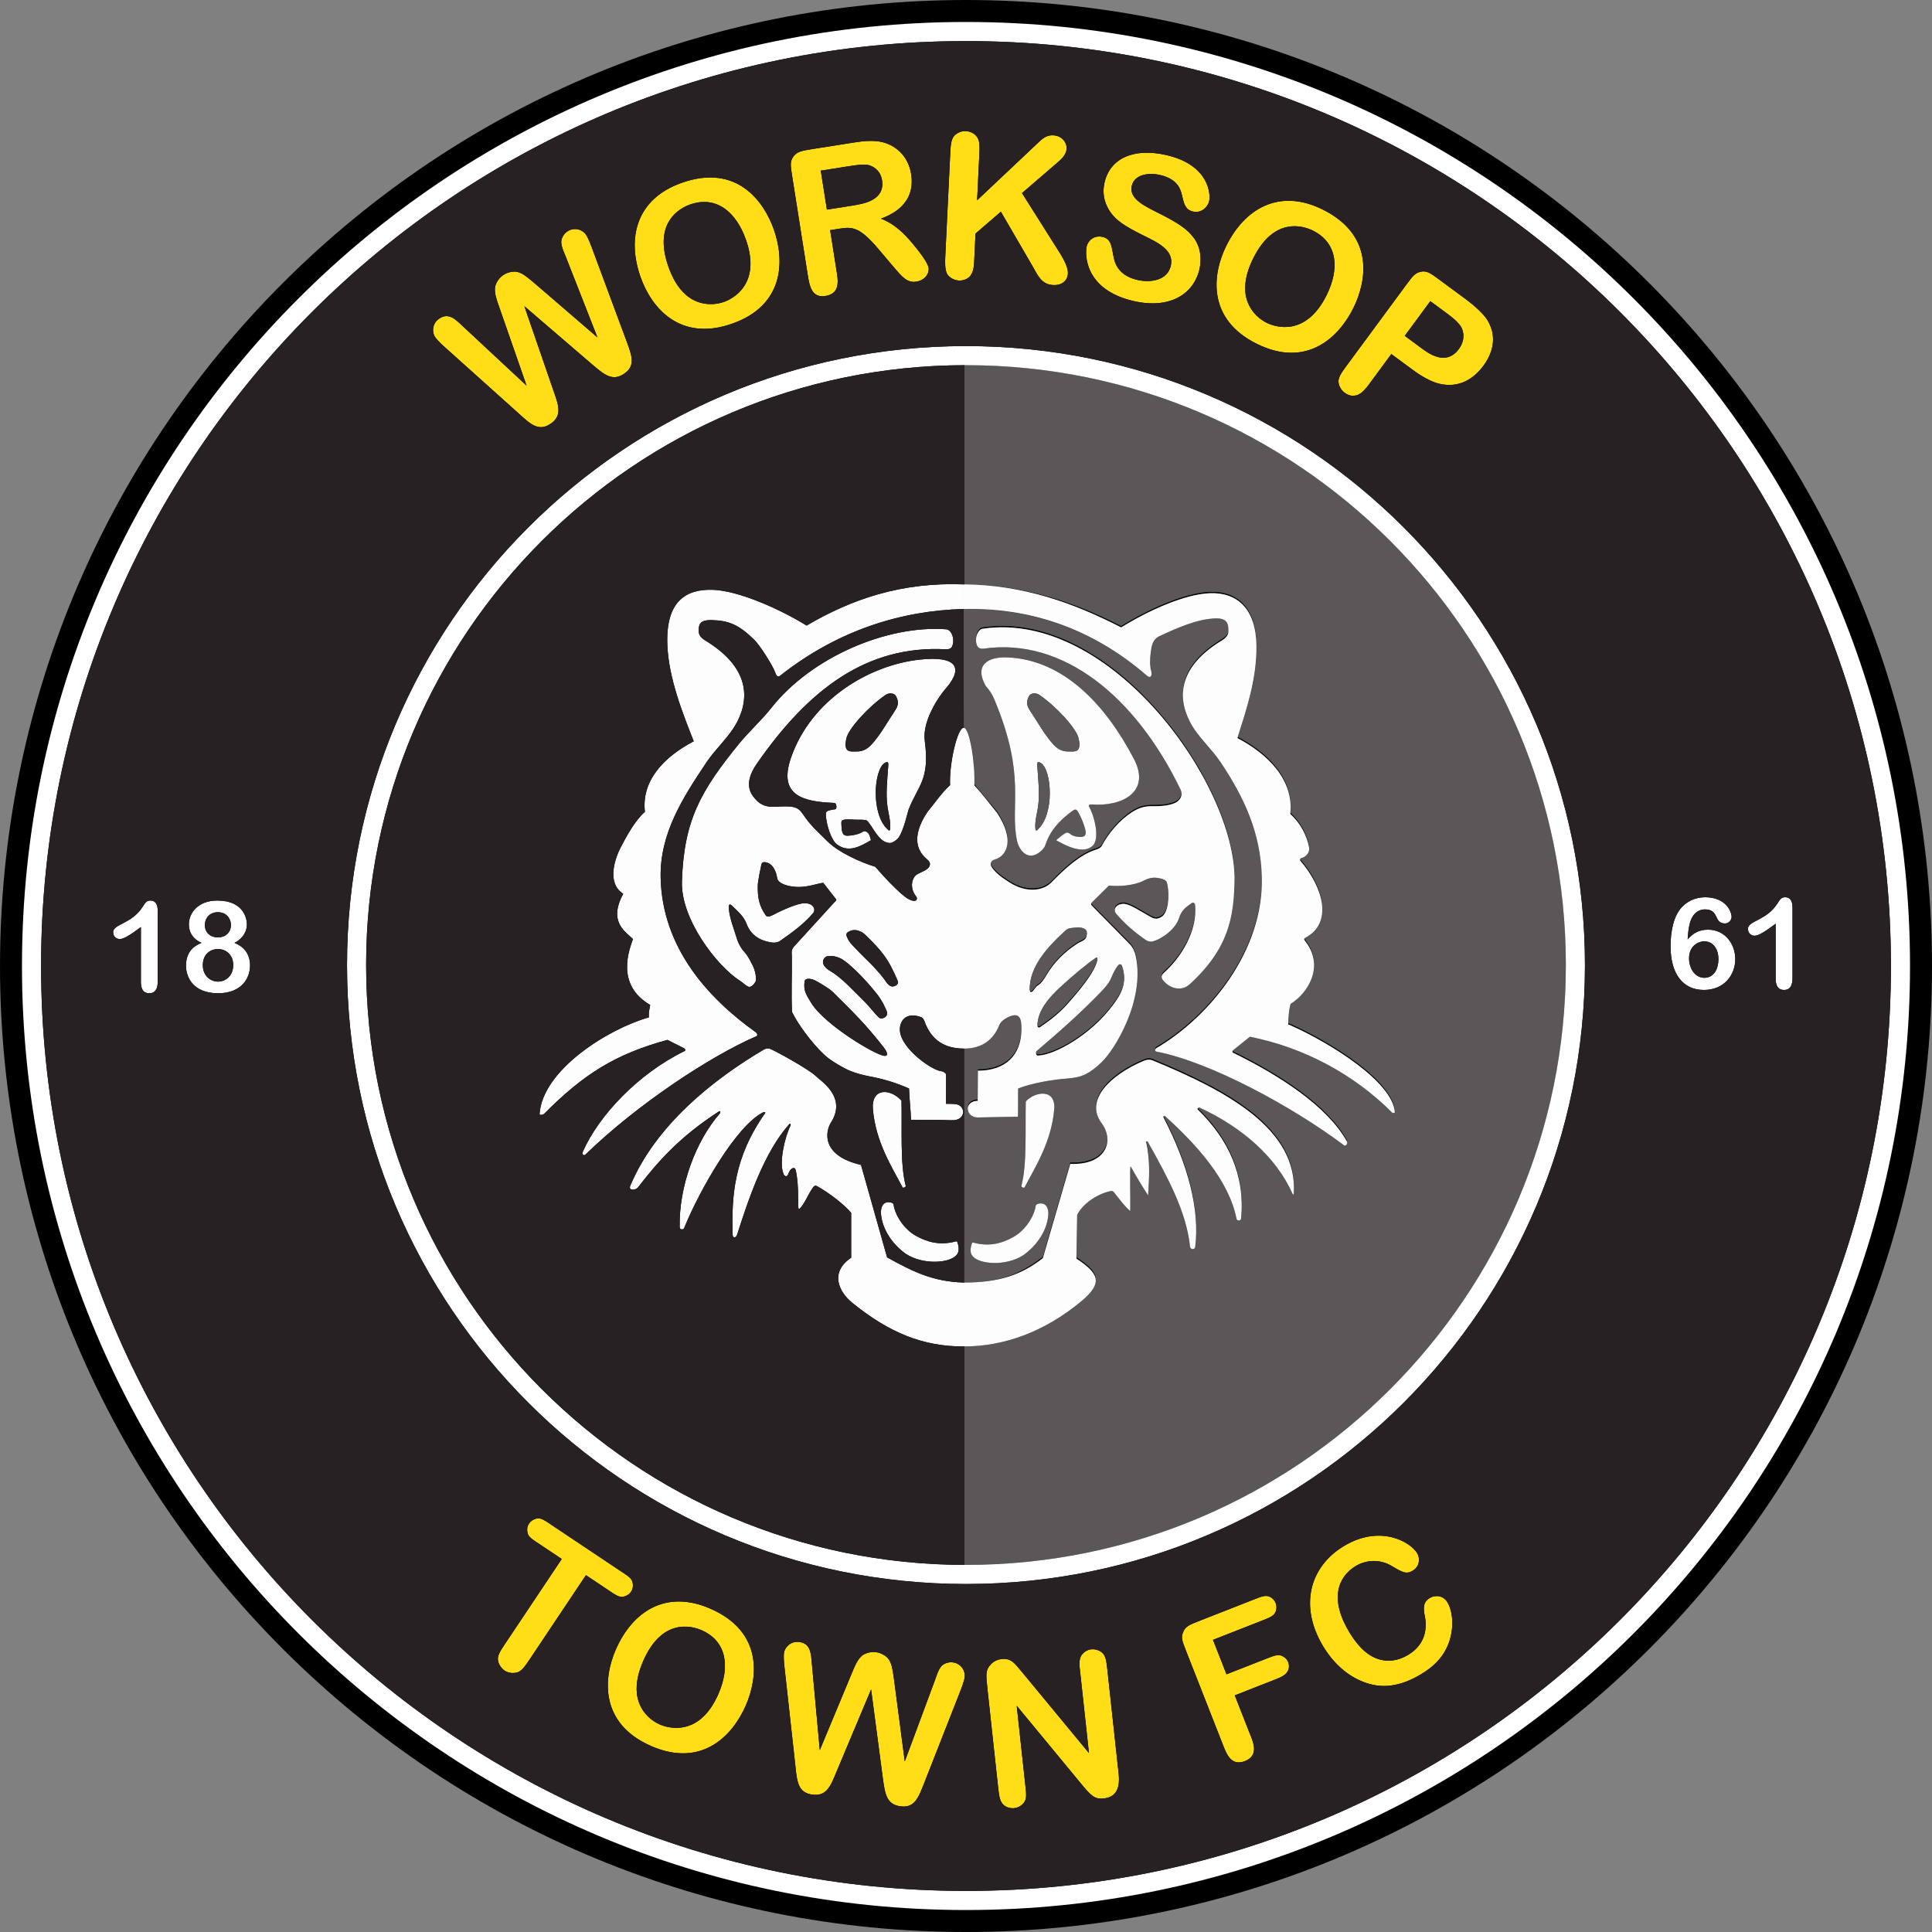
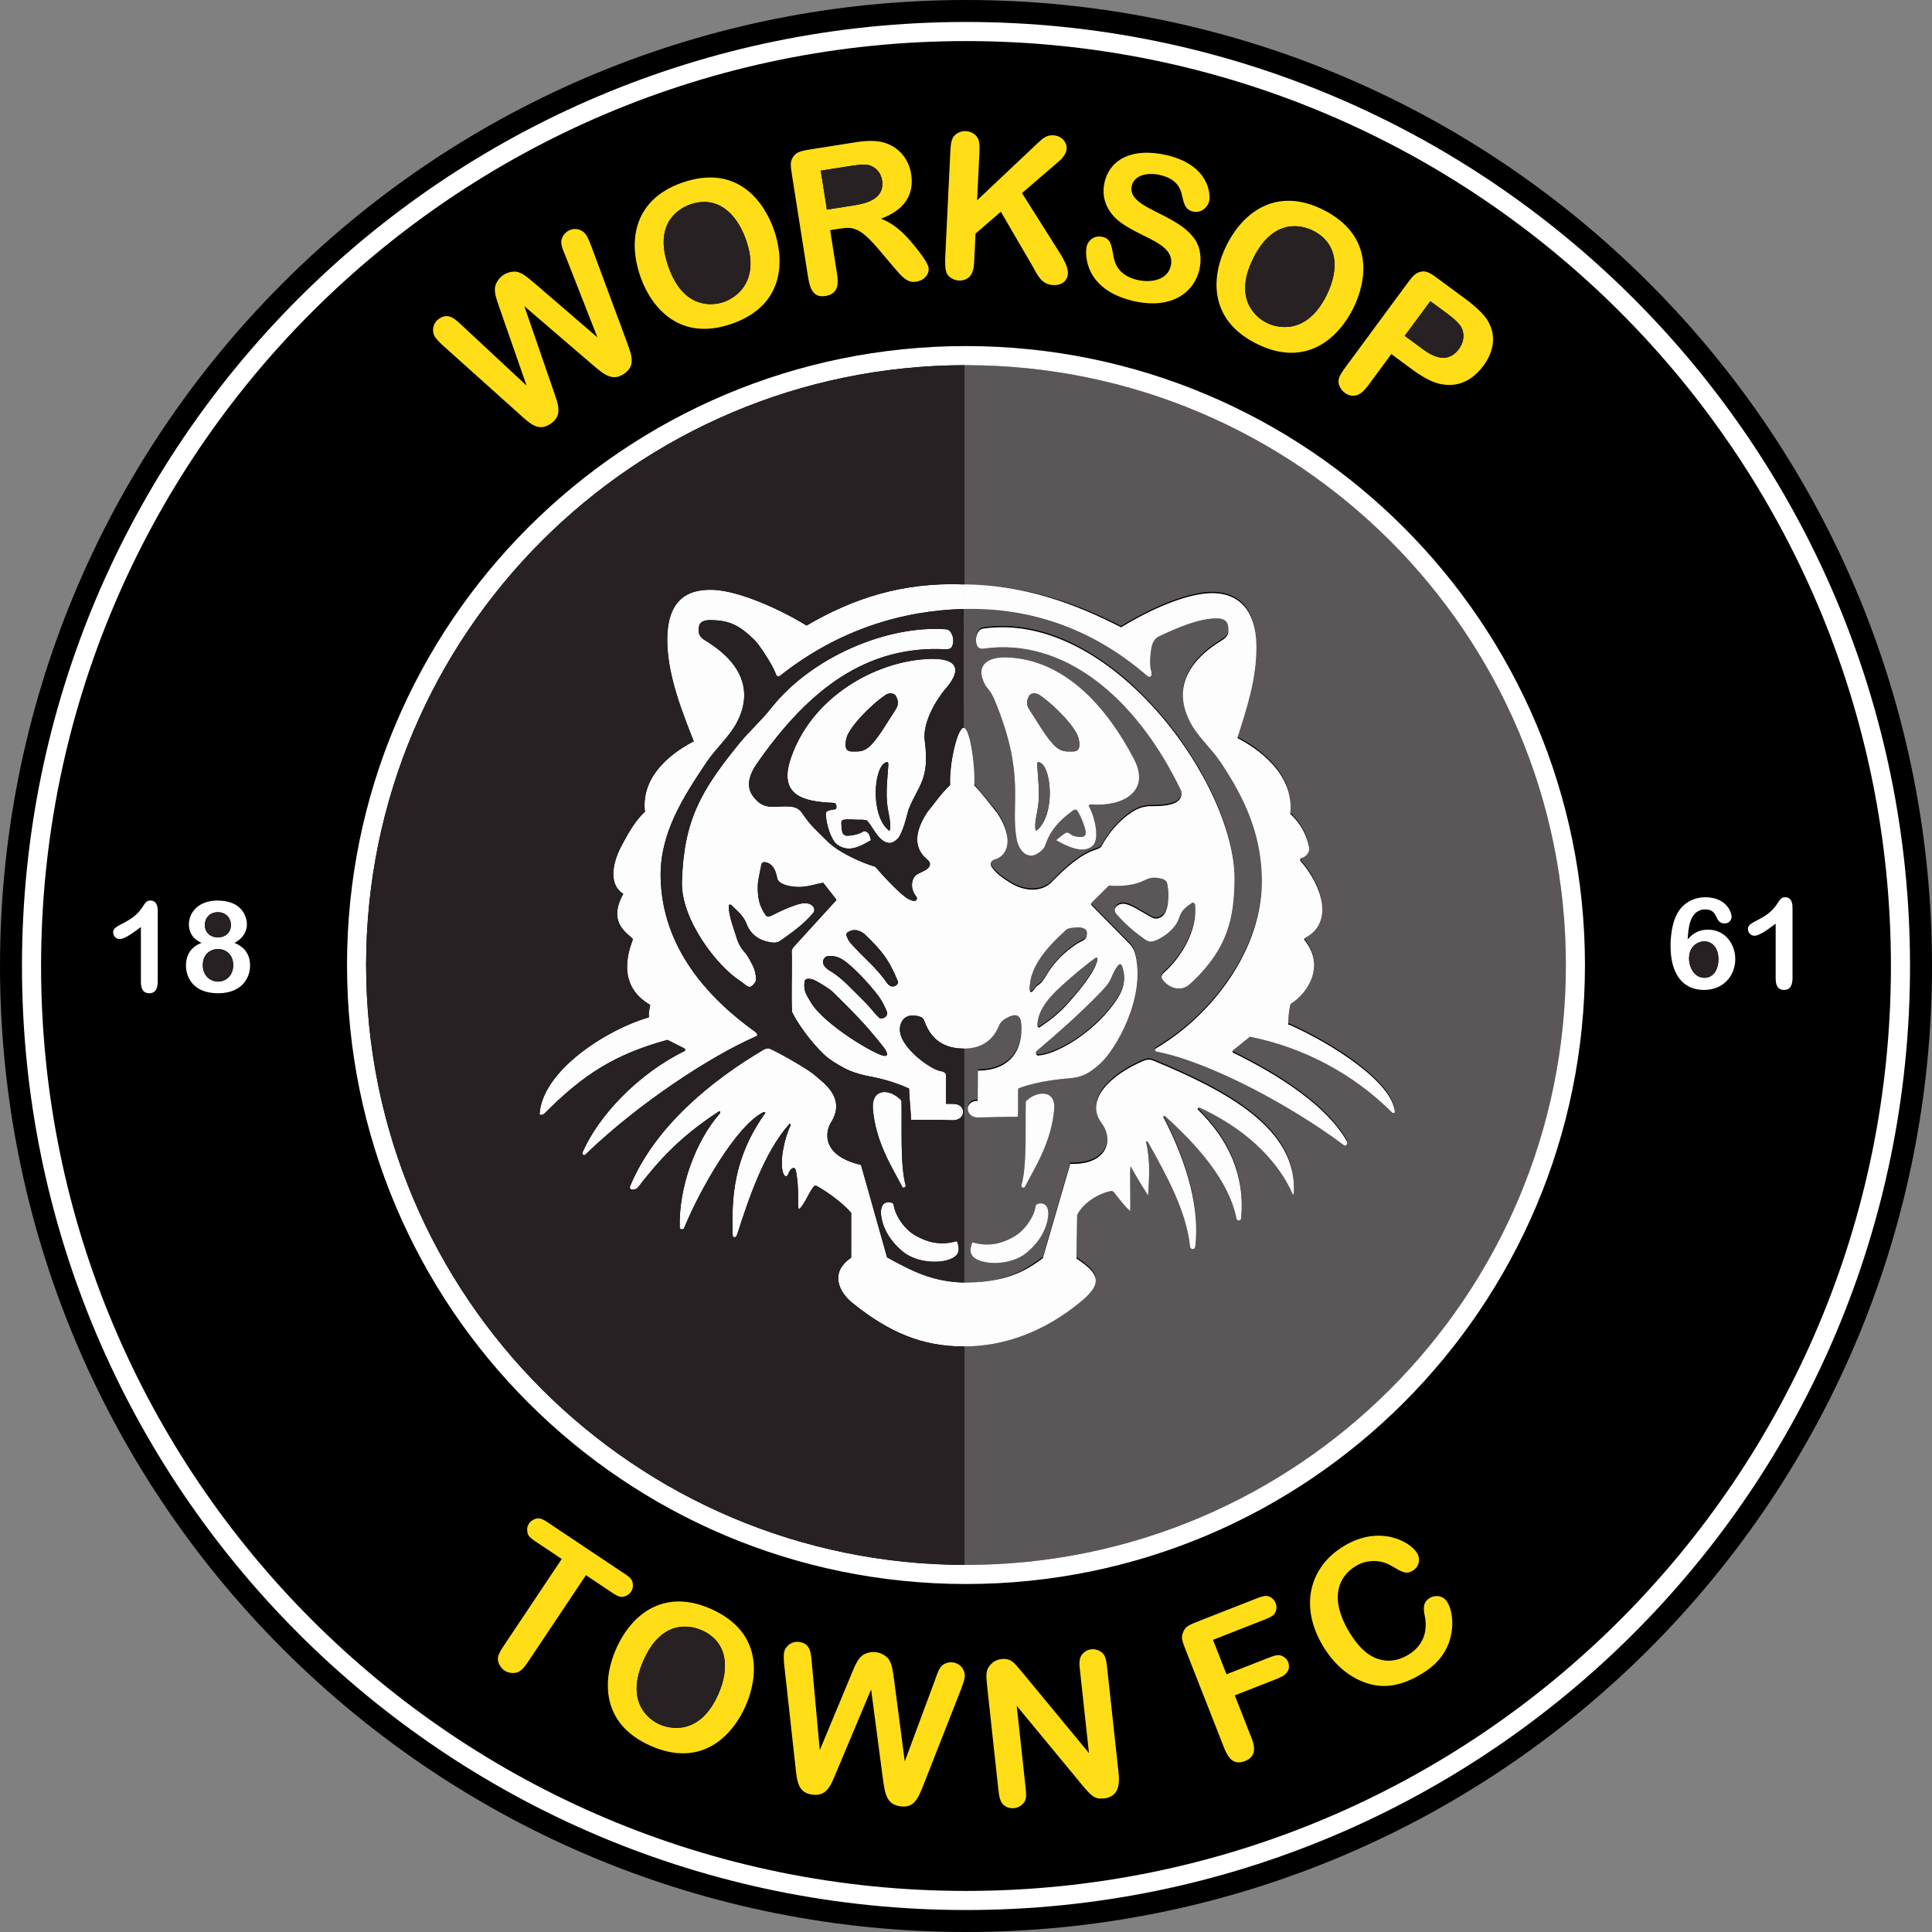
<svg xmlns="http://www.w3.org/2000/svg" xmlns:ns1="http://sodipodi.sourceforge.net/DTD/sodipodi-0.dtd" version="1.1" width="300" height="300" id="svg109" viewBox="0 0 573.263 573.263" ns1:docname="5c18a35a8c0db8cfa8eb77a542a5b43f.cdr">
  <rect x="0" y="0" width="573.263" height="573.263" fill="#808080" stroke="none" />
  <g id="Layer1000" transform="translate(-11.006,-134.313)">
    <g id="Layer1001">
      <path d="m 94.959,218.266 c 53.925,-53.925 126.405,-83.953 202.679,-83.953 76.274,0 148.754,30.027 202.679,83.953 53.925,53.925 83.953,126.405 83.953,202.679 0,76.274 -30.027,148.754 -83.953,202.679 -53.925,53.925 -126.405,83.953 -202.679,83.953 -76.274,0 -148.754,-30.027 -202.679,-83.953 -53.925,-53.925 -83.953,-126.405 -83.953,-202.679 0,-76.274 30.027,-148.754 83.953,-202.679 z" style="fill:#000000;fill-rule:evenodd" id="path2" />
    </g>
    <g id="Layer1002">
-       <path d="m 314.115,439.36 c 0.002,-0.039 0.002,-0.078 10e-4,-0.117 -3e-4,0.039 -6e-4,0.078 -10e-4,0.117 z m 34.41,-16.402 c 0.11,11.572 -7.138,23.207 -10.698,26.595 -1.542,1.467 -3.084,2.706 -4.82,3.557 -1.617,0.793 -3.601,1.089 -5.325,1.217 -4.326,0.32 -10.64,1.382 -14.592,2.978 -0.028,1.075 -0.033,2.108 -0.032,3.129 0,-0.014 0,-0.028 0,-0.041 -0.003,-1.135 -8e-4,-2.278 0.031,-3.476 3.951,-1.596 10.266,-2.658 14.591,-2.978 1.724,-0.127 3.708,-0.424 5.325,-1.216 1.736,-0.851 3.278,-2.091 4.82,-3.557 3.521,-3.35 10.646,-14.764 10.699,-26.206 z m -13.737,-20.593 c 0.048,0.109 0.134,0.214 0.245,0.318 l 11.171,11.371 c 1.069,1.102 1.546,2.435 1.803,3.648 0.366,1.733 0.525,3.495 0.517,5.257 -0.016,-1.632 -0.177,-3.262 -0.516,-4.867 -0.257,-1.213 -0.734,-2.546 -1.803,-3.648 l -11.171,-11.371 c -0.239,-0.221 -0.358,-0.451 -0.246,-0.707 z m 22.931,-2.608 c -0.014,-0.956 -0.108,-1.909 -0.284,-2.783 -0.181,-0.895 -0.192,-1.619 -2.244,-2.038 -1.576,-0.322 -2.803,-0.346 -4.824,0.684 -2.847,1.45 -7.086,1.781 -10.316,1.468 l -5.073,5.016 c -0.091,0.091 -0.152,0.178 -0.189,0.262 -0.088,-0.201 -0.049,-0.414 0.189,-0.651 l 5.073,-5.016 c 3.23,0.313 7.47,-0.018 10.316,-1.468 2.021,-1.03 3.248,-1.006 4.824,-0.684 2.052,0.419 2.063,1.143 2.244,2.037 0.2,0.993 0.295,2.088 0.285,3.172 z m -15.921,4.458 c -0.143,-1.033 0.854,-2.086 2.526,-2.109 1.886,-0.033 5.428,2.419 8.094,3.883 1.303,0.716 2.119,0.687 3.317,-0.082 1.286,-0.794 1.96,-3.438 1.985,-6.15 0,0.002 0,0.004 0,0.006 0.039,2.843 -0.637,5.702 -1.983,6.533 -1.197,0.77 -2.014,0.798 -3.317,0.082 -2.666,-1.464 -6.208,-3.916 -8.094,-3.883 -1.462,0.02 -2.408,0.827 -2.527,1.72 z m 23.91,-0.028 c 0,-0.002 0,-0.003 0,-0.005 -0.006,-0.409 -0.027,-0.817 -0.064,-1.225 -0.057,-0.627 -0.553,-1.008 -1.026,-0.684 -1.665,1.143 -3.052,2.147 -3.762,4.446 -1.01,3.269 -5.035,6.203 -7.895,6.954 -0.75,0.121 -1.381,-0.029 -2.08,-0.513 -3.173,-2.199 -6.156,-4.754 -8.736,-7.779 -0.293,-0.365 -0.4,-0.774 -0.347,-1.166 0.037,0.266 0.15,0.531 0.346,0.777 2.579,3.025 5.563,5.58 8.736,7.779 0.699,0.484 1.329,0.634 2.08,0.513 2.86,-0.751 6.885,-3.685 7.895,-6.954 0.71,-2.299 2.097,-3.303 3.762,-4.446 0.472,-0.324 0.97,0.058 1.026,0.684 0.049,0.539 0.07,1.079 0.065,1.619 z m -9.995,19.829 c -0.09,-0.539 0.196,-1.064 0.754,-1.556 4.505,-3.974 9.172,-11.134 9.241,-18.273 0.101,7.268 -4.653,14.616 -9.24,18.662 -0.423,0.373 -0.69,0.765 -0.755,1.167 z m 21.587,-29.114 c 0.002,0.13 0.002,0.26 2e-4,0.389 -0.12,11.18 -1.763,20.586 -13.337,31.121 -2.182,1.986 -5.626,1.556 -7.908,-1.297 -0.297,-0.371 -0.4,-0.739 -0.342,-1.099 0.04,0.234 0.15,0.472 0.341,0.71 2.283,2.853 5.726,3.283 7.908,1.297 11.574,-10.535 13.217,-19.941 13.338,-31.121 z M 300.61,324.068 c -0.035,-0.797 0.135,-1.66 0.54,-2.41 0.328,-0.599 0.841,-1.14 1.539,-1.197 38.001,-5.539 74.76,46.137 74.612,74.264 -0.189,-28.212 -36.784,-79.389 -74.611,-73.875 -0.699,0.057 -1.212,0.598 -1.539,1.197 -0.341,0.629 -0.514,1.338 -0.541,2.021 z m 60.99,45.591 c -0.026,-0.328 -0.118,-0.677 -0.291,-1.044 -13.375,-27.682 -34.893,-45.214 -58.423,-41.836 -0.706,0.102 -1.468,-0.038 -1.881,-0.741 -0.284,-0.54 -0.424,-1.24 -0.396,-1.97 0.025,0.587 0.161,1.137 0.395,1.58 0.413,0.703 1.175,0.843 1.881,0.742 23.53,-3.377 45.048,14.154 58.423,41.836 0.244,0.516 0.326,0.995 0.292,1.433 z m -56.623,20.86 c 0.031,0.205 0.112,0.415 0.245,0.621 1.272,1.957 3.23,3.256 5.243,4.56 5.063,3.276 10.043,2.59 12.497,0.064 3.995,-4.11 8.571,-8.301 13.209,-9.725 0.867,-0.267 1.484,-0.61 1.781,-1.176 1.976,-3.733 5.16,-7.492 8.842,-9.903 2.321,-1.52 4.116,-1.876 6.533,-1.831 2.446,0.045 5.505,-0.268 7.025,-1.361 0.631,-0.497 1.178,-1.216 1.246,-2.108 0.086,1.074 -0.525,1.93 -1.246,2.498 -1.52,1.092 -4.579,1.406 -7.025,1.361 -2.417,-0.045 -4.212,0.31 -6.533,1.831 -3.683,2.412 -6.866,6.17 -8.842,9.903 -0.297,0.565 -0.914,0.909 -1.781,1.176 -4.638,1.424 -9.215,5.615 -13.21,9.725 -2.454,2.525 -7.434,3.211 -12.497,-0.065 -2.013,-1.302 -3.971,-2.602 -5.244,-4.559 -0.22,-0.338 -0.295,-0.689 -0.246,-1.01 z m 4.978,-6.852 c 0.079,3.135 -1.605,5.081 -3.82,5.696 -0.662,0.184 -1.077,0.63 -1.158,1.156 -0.105,-0.686 0.336,-1.317 1.157,-1.545 2.122,-0.589 3.757,-2.4 3.821,-5.307 z m -9.847,-16.675 6.71,8.075 c 2.305,3.478 3.186,6.364 3.137,8.6 -0.055,-2.179 -0.962,-4.932 -3.136,-8.211 -2.242,-2.698 -4.189,-5.429 -6.726,-8.094 0.006,-0.121 0.011,-0.245 0.016,-0.369 z m 0.021,-1.481 c 0,0.002 0,0.005 0,0.008 0.003,0.51 -0.004,1.003 -0.021,1.473 l -0.016,-0.019 c 0.023,-0.464 0.035,-0.954 0.037,-1.462 z m 83.673,-39.358 c -0.024,9.629 -2.877,18.031 -5.646,26.764 0.035,0.019 0.071,0.037 0.106,0.056 2.771,-8.726 5.589,-17.142 5.54,-26.804 0,-0.005 0,-0.011 0,-0.016 z m -31.113,7.878 c 0.09,1.193 -0.586,1.503 -1.471,0.681 -16.706,-14.446 -35.762,-20.116 -54.304,-19.701 l 0.05,35.246 c 1.796,0.498 3.188,9.236 3.165,15.254 -0.035,-5.995 -1.397,-14.299 -2.949,-15.173 v 94.736 c 5.532,0.233 8.744,-3.324 10.058,-6.363 0.451,-1.177 1.005,-2.011 2.722,-2.878 3.365,-1.7 4.183,-0.033 4.155,3.41 -0.038,-3.176 -0.918,-4.655 -4.154,-3.021 -1.718,0.867 -2.271,1.7 -2.722,2.878 -1.315,3.042 -4.399,6.335 -10.192,6.35 l -0.004,69.415 c 2.978,-0.002 5.772,-0.193 8.199,-0.58 6.042,-1.106 10.65,-3.528 15.181,-7.042 l 8.15,-27.986 c 7.442,0.291 10.915,-3.163 11.018,-7.047 -0.048,-1.569 -0.637,-3.19 -1.726,-4.648 -1.163,-1.556 -1.66,-3.145 -1.619,-4.721 -0.167,-5.485 6.3,-10.854 14.044,-14.136 0.91,-0.386 1.809,-0.543 2.85,-0.114 20.977,8.656 41.924,19.618 41.815,37.982 0.007,0.664 -0.014,1.337 -0.063,2.021 -0.015,0.213 -0.229,0.225 -0.363,-0.075 -4.936,-11.005 -15.008,-19.732 -27.538,-25.546 -0.177,-0.082 -0.422,0.019 -0.555,0.168 8.232,8.065 13.041,17.426 13.012,28.658 0,10e-4 0,0.003 0,0.005 0.01,1.317 -0.048,2.659 -0.174,4.028 -0.073,0.791 -1.226,0.817 -1.368,0.114 -2.24,-11.355 -11.757,-21.922 -21.126,-30.384 -0.173,-0.157 -0.392,-0.138 -0.509,-0.038 6.293,12.148 9.697,23.613 9.676,33.56 0.012,1.792 -0.086,3.535 -0.296,5.225 -0.11,0.886 -1.425,0.837 -1.532,-0.086 -1.094,-10.421 -6.688,-20.696 -12.566,-31.174 -0.063,-0.102 -0.302,-0.129 -0.408,-0.021 0.648,2.927 0.836,5.744 0.833,8.384 0,0.005 0,0.011 0,0.016 0.016,2.743 -0.185,5.299 -0.305,7.592 -1.843,-2.836 -3.544,-5.686 -5.187,-8.635 -0.118,0.28 -0.149,1.531 -0.148,3.222 0.002,1.97 0.048,4.536 0.055,6.859 0.004,1.156 -0.002,2.252 -0.028,3.185 -1.677,-1.379 -3.298,-3.693 -4.809,-5.543 -0.311,-0.381 -0.541,-0.494 -1.197,-0.342 -4.526,1.049 -8.369,4.228 -9.732,7.025 l -0.221,12.554 c 3.686,2.479 5.862,4.44 5.738,6.742 0.107,1.806 -1.218,3.797 -4.376,6.41 -10.779,8.917 -22.604,13.273 -34.587,13.336 v 64.816 c 0.151,3e-4 0.302,6e-4 0.454,6e-4 49.151,0 93.649,-19.922 125.859,-52.132 32.209,-32.21 52.132,-76.708 52.132,-125.859 0,-49.151 -19.922,-93.649 -52.132,-125.859 -32.21,-32.209 -76.708,-52.132 -125.859,-52.132 -0.151,0 -0.302,3e-4 -0.454,6e-4 v 65.041 c 17.784,0.211 32.616,5.253 46.493,12.375 7.941,-4.921 18.783,-9.886 26.389,-10.146 8.041,-0.274 13.618,4.603 13.737,15.561 10e-4,0.13 0.002,0.259 5e-4,0.389 -0.119,-10.958 -5.696,-15.835 -13.737,-15.56 -7.606,0.259 -18.448,5.225 -26.39,10.145 -13.877,-7.122 -28.71,-12.553 -46.494,-12.764 l -0.266,7.3 c 18.543,-0.415 37.598,4.866 54.303,19.312 0.78,0.723 1.397,0.57 1.472,-0.292 z m -0.45,-3.578 c 0.014,0.875 0.115,1.741 0.352,2.579 0.092,0.397 0.121,0.732 0.098,0.998 -0.014,-0.183 -0.046,-0.386 -0.098,-0.61 -0.272,-0.962 -0.364,-1.961 -0.353,-2.968 z m 23.264,-9.231 c -0.027,-1.591 -0.234,-3.502 -3.759,-3.418 -5.218,0.124 -11.046,2.624 -16.643,5.244 -2.099,0.949 -2.4,2.885 -2.65,4.787 -0.114,0.867 -0.201,1.746 -0.211,2.618 -0.017,-0.999 0.079,-2.011 0.21,-3.007 0.25,-1.902 0.551,-3.838 2.65,-4.788 5.598,-2.62 11.426,-5.12 16.644,-5.244 3.694,-0.088 3.744,2.014 3.762,3.644 6e-4,0.055 0,0.11 -0.002,0.163 z m -13.507,19.19 c -0.088,-5.516 3.026,-10.961 10.545,-15.816 1.415,-0.914 2.897,-1.577 2.962,-3.375 0.001,0.076 0.002,0.152 0.003,0.226 0.02,1.921 -1.507,2.597 -2.964,3.537 -7.341,4.74 -10.484,10.044 -10.546,15.427 z m 23.44,54.965 c -0.002,-0.246 -0.006,-0.493 -0.013,-0.74 -0.335,-13.189 -5.245,-23.664 -12.198,-34.085 -2.849,-4.271 -6.962,-7.71 -9.23,-12.219 -1.319,-2.622 -2.03,-5.281 -1.999,-7.921 0,0.002 0,0.003 0,0.005 0.041,2.511 0.745,5.036 1.998,7.527 2.269,4.509 6.381,7.947 9.23,12.219 6.953,10.421 11.863,20.896 12.197,34.085 0.01,0.377 0.014,0.753 0.014,1.129 z m -31.654,50.33 c -0.113,-0.208 -0.033,-0.503 0.349,-0.787 15.8,-9.277 31.285,-28.491 31.305,-49.543 0,0.004 0,0.008 0,0.012 0.165,21.199 -15.41,40.587 -31.304,49.92 -0.18,0.134 -0.293,0.27 -0.35,0.399 z m 56.956,27.507 c 0.163,0.739 -0.631,1.313 -0.975,0.907 -15.2,-11.429 -39.662,-24.709 -55.546,-27.759 -0.374,-0.061 -0.579,-0.334 -0.435,-0.656 0.073,0.136 0.229,0.234 0.435,0.268 15.883,3.049 40.345,16.33 55.545,27.758 0.28,0.331 0.859,0.011 0.976,-0.518 z m -34.005,-27.073 c 0.03,0.051 0.073,0.096 0.128,0.132 13.902,6.797 27.985,15.906 33.822,26.38 0.083,0.199 0.093,0.391 0.056,0.561 -0.013,-0.056 -0.031,-0.114 -0.055,-0.172 -5.837,-10.473 -19.919,-19.583 -33.822,-26.38 -0.173,-0.118 -0.233,-0.32 -0.128,-0.521 z m 48.112,17.91 c 0.012,0.104 0.021,0.207 0.028,0.31 0.007,0.197 -0.447,0.208 -0.675,0.199 -11.485,-11.533 -26.276,-19.417 -42.321,-22.628 l -4.959,3.99 c -0.086,0.071 -0.147,0.145 -0.185,0.22 -0.103,-0.171 -0.061,-0.407 0.184,-0.609 l 4.959,-3.99 c 16.045,3.211 30.836,11.096 42.321,22.628 0.193,0.008 0.547,0.001 0.648,-0.12 z m -31.615,-26.184 c 0.053,0.166 0.281,0.104 0.559,0.227 12.031,5.353 30.466,16.862 31.083,25.878 10e-4,0.031 -0.009,0.057 -0.027,0.079 -1.01,-8.967 -19.162,-20.276 -31.055,-25.567 -0.306,-0.136 -0.551,-0.048 -0.57,-0.285 0.003,-0.111 0.006,-0.221 0.01,-0.332 z m 7.673,-17.396 c 0.103,4.961 -3.265,9.47 -6.991,11.75 -0.459,1.809 -0.617,3.663 -0.681,5.646 -0.005,-0.016 -0.009,-0.035 -0.011,-0.057 0.057,-2.11 0.207,-4.069 0.691,-5.978 3.629,-2.22 6.917,-6.554 6.992,-11.361 z m -6.955,-46.873 c -0.127,-8.938 -7.373,-15.882 -15.788,-20.291 0.035,-0.111 0.071,-0.222 0.106,-0.333 8.492,4.477 15.764,11.538 15.683,20.625 z m -0.076,1.868 c -0.013,-0.011 -0.026,-0.023 -0.038,-0.034 0.072,-0.62 0.109,-1.231 0.115,-1.834 0.009,0.613 -0.016,1.236 -0.076,1.868 z m 5.584,10.545 c -0.007,-0.089 -0.019,-0.18 -0.036,-0.273 -0.627,-3.44 -2.527,-7.211 -5.586,-9.918 0.014,-0.118 0.026,-0.237 0.037,-0.355 3.037,2.705 4.923,6.458 5.547,9.883 0.042,0.23 0.052,0.452 0.037,0.662 z m -2.668,3.224 c -0.128,-0.317 0.087,-0.685 0.408,-0.73 0.868,-0.146 2.153,-1.085 2.26,-2.495 0.128,1.625 -1.313,2.724 -2.259,2.883 -0.19,0.027 -0.343,0.166 -0.409,0.341 z m 6.565,14.782 c -0.08,-4.59 -2.712,-9.904 -6.47,-14.24 -0.145,-0.167 -0.161,-0.372 -0.096,-0.543 0.022,0.053 0.053,0.105 0.095,0.154 3.865,4.458 6.538,9.952 6.47,14.629 z m -5.336,8.79 c -0.11,-0.219 -0.058,-0.47 0.291,-0.619 3.511,-1.827 4.996,-4.785 5.045,-8.171 0.062,3.547 -1.4,6.663 -5.045,8.56 -0.145,0.062 -0.239,0.142 -0.291,0.23 z m 0.105,0.15 c 2.02,2.482 2.819,5.059 2.781,7.513 -0.049,-2.336 -0.867,-4.773 -2.78,-7.124 -0.148,-0.161 -0.209,-0.365 -0.106,-0.539 0.026,0.052 0.062,0.103 0.105,0.15 z m -82.743,48.191 c 2.607,-2.949 8.972,-3.999 8.436,2.308 -0.834,9.805 -5.771,17.357 -8.778,23.141 -0.18,0.347 -1.069,-0.068 -0.965,-0.445 1.709,-6.258 1.111,-16.727 1.308,-25.004 z m -14.186,-9.146 c -0.001,-0.129 -0.001,-0.259 -0.001,-0.389 8.253,-0.011 12.821,-4.625 12.927,-12.255 6e-4,0.127 0,0.257 -0.002,0.389 -0.103,7.629 -4.671,12.244 -12.924,12.255 z m -0.072,8.559 c 0,-2.948 0.065,-5.634 0.072,-8.559 0,2.947 -0.066,5.634 -0.072,8.559 z m -2.943,2.571 c -0.109,-1.253 0.804,-2.542 2.944,-2.571 -3e-4,0.129 -3e-4,0.259 -3e-4,0.389 -1.918,0.026 -2.85,1.064 -2.944,2.182 z m 14.887,-1.07 c 0.003,1.172 0.002,2.352 -0.03,3.59 -4.408,0.038 -7.464,0.172 -11.871,0.231 -2.018,0.027 -3.098,-1.418 -2.986,-2.751 0.105,1.21 1.162,2.387 2.985,2.363 4.407,-0.059 7.463,-0.193 11.871,-0.231 0.029,-1.083 0.033,-2.122 0.032,-3.15 -3e-4,-0.017 -3e-4,-0.034 -3e-4,-0.051 z m 5.678,29.535 c 1.261,-0.509 3.334,-0.353 3.335,2.921 -0.249,4.76 -3.324,9.298 -7.395,12.212 -5.299,3.436 -13.455,2.742 -15.219,0.114 -0.766,-1.035 -0.438,-2.57 -0.046,-3.687 0.059,-0.169 0.239,-0.186 0.47,-0.124 4.686,1.253 8.44,0.22 11.858,-1.703 3.121,-1.756 5.565,-5.167 6.413,-8.329 0.125,-0.467 0.008,-1.122 0.584,-1.403 z m 22.608,-59.207 c -6.662,9.05 -17.413,14.979 -22.372,15.133 -0.287,0.009 -0.689,-0.376 -0.513,-0.754 -0.081,-0.182 -0.063,-0.406 0.17,-0.604 6.863,-5.84 12.921,-11.187 18.981,-17.455 1.01,-1.045 2.459,-2.584 3.106,-4.175 0.51,-1.253 1.235,-2.829 2.18,-3.89 0.395,-0.443 0.891,-0.098 1.012,0.242 0.466,1.312 0.653,2.512 0.63,3.626 0.074,3.117 -1.489,5.561 -3.194,7.878 z m -10.588,-18.142 c -3.652,2.36 -6.864,5.369 -9.22,9.362 -0.674,1.143 -1.44,2.409 -2.594,3.106 -0.679,0.412 -1.098,1.416 -1.695,1.853 -0.485,0.354 -0.701,-0.124 -0.698,-0.556 6e-4,-0.088 0.002,-0.176 0.005,-0.265 -0.004,-0.041 -0.006,-0.083 -0.005,-0.124 0.041,-6.539 5.095,-12.182 10.673,-17.271 0.441,-0.401 1.059,-0.628 1.653,-0.684 1.25,-0.119 2.627,-0.364 3.762,0.171 0.774,0.365 0.899,0.895 0.846,1.411 0.043,0.333 -0.039,0.678 -0.118,0.987 -0.291,1.139 -1.771,1.469 -2.608,2.009 z m 5.882,4.503 c -0.014,0.062 -0.028,0.125 -0.044,0.189 0.041,0.056 0.061,0.125 0.045,0.2 -0.818,3.73 -5.288,9.007 -8.87,13.06 -2.384,2.697 -5.257,4.936 -8.265,6.954 -0.236,0.159 -0.663,-0.081 -0.656,-0.365 0.002,-0.099 0.006,-0.198 0.012,-0.296 -0.009,-0.03 -0.014,-0.061 -0.013,-0.093 0.098,-4.276 3.385,-8.108 7.019,-11.419 3.633,-3.311 7.144,-6.277 10.323,-8.507 0.197,-0.138 0.501,0.044 0.449,0.278 z m -26.679,-89.377 c 16.582,0.704 29.047,13.952 37.505,30.124 5.144,9.837 -3.591,14.196 -12.454,13.508 -0.578,-0.044 -1.145,0.136 -0.883,0.598 1.733,3.058 3.168,9.461 1.233,11.514 -2.69,2.852 -7.892,0.269 -10.98,-1.503 0.91,-0.761 1.665,-1.436 2.622,-2.031 0.658,-0.409 1.03,-0.241 1.539,0.172 0.793,0.643 1.964,0.895 2.982,0.897 1.093,0.002 2.066,-0.311 1.464,-2.38 -0.491,-1.688 -1.118,-3.395 -2.119,-5.098 -0.52,-0.884 -0.949,-0.76 -1.657,-0.246 -4.17,3.034 -6.675,6.031 -8.079,10.245 -0.276,0.829 -1.046,1.513 -1.653,1.995 -3.247,2.578 -6.09,-0.132 -6.783,-3.762 -2.005,-10.508 2.795,-18.777 -6.498,-41.209 -0.66,-1.593 -1.339,-2.841 -2.736,-4.389 -3.42,-6.118 0.58,-8.687 6.498,-8.436 z" style="fill:#5b5758;fill-rule:evenodd" id="path5" />
+       <path d="m 314.115,439.36 c 0.002,-0.039 0.002,-0.078 10e-4,-0.117 -3e-4,0.039 -6e-4,0.078 -10e-4,0.117 z m 34.41,-16.402 c 0.11,11.572 -7.138,23.207 -10.698,26.595 -1.542,1.467 -3.084,2.706 -4.82,3.557 -1.617,0.793 -3.601,1.089 -5.325,1.217 -4.326,0.32 -10.64,1.382 -14.592,2.978 -0.028,1.075 -0.033,2.108 -0.032,3.129 0,-0.014 0,-0.028 0,-0.041 -0.003,-1.135 -8e-4,-2.278 0.031,-3.476 3.951,-1.596 10.266,-2.658 14.591,-2.978 1.724,-0.127 3.708,-0.424 5.325,-1.216 1.736,-0.851 3.278,-2.091 4.82,-3.557 3.521,-3.35 10.646,-14.764 10.699,-26.206 z m -13.737,-20.593 c 0.048,0.109 0.134,0.214 0.245,0.318 l 11.171,11.371 c 1.069,1.102 1.546,2.435 1.803,3.648 0.366,1.733 0.525,3.495 0.517,5.257 -0.016,-1.632 -0.177,-3.262 -0.516,-4.867 -0.257,-1.213 -0.734,-2.546 -1.803,-3.648 l -11.171,-11.371 c -0.239,-0.221 -0.358,-0.451 -0.246,-0.707 z m 22.931,-2.608 c -0.014,-0.956 -0.108,-1.909 -0.284,-2.783 -0.181,-0.895 -0.192,-1.619 -2.244,-2.038 -1.576,-0.322 -2.803,-0.346 -4.824,0.684 -2.847,1.45 -7.086,1.781 -10.316,1.468 l -5.073,5.016 c -0.091,0.091 -0.152,0.178 -0.189,0.262 -0.088,-0.201 -0.049,-0.414 0.189,-0.651 l 5.073,-5.016 c 3.23,0.313 7.47,-0.018 10.316,-1.468 2.021,-1.03 3.248,-1.006 4.824,-0.684 2.052,0.419 2.063,1.143 2.244,2.037 0.2,0.993 0.295,2.088 0.285,3.172 m -15.921,4.458 c -0.143,-1.033 0.854,-2.086 2.526,-2.109 1.886,-0.033 5.428,2.419 8.094,3.883 1.303,0.716 2.119,0.687 3.317,-0.082 1.286,-0.794 1.96,-3.438 1.985,-6.15 0,0.002 0,0.004 0,0.006 0.039,2.843 -0.637,5.702 -1.983,6.533 -1.197,0.77 -2.014,0.798 -3.317,0.082 -2.666,-1.464 -6.208,-3.916 -8.094,-3.883 -1.462,0.02 -2.408,0.827 -2.527,1.72 z m 23.91,-0.028 c 0,-0.002 0,-0.003 0,-0.005 -0.006,-0.409 -0.027,-0.817 -0.064,-1.225 -0.057,-0.627 -0.553,-1.008 -1.026,-0.684 -1.665,1.143 -3.052,2.147 -3.762,4.446 -1.01,3.269 -5.035,6.203 -7.895,6.954 -0.75,0.121 -1.381,-0.029 -2.08,-0.513 -3.173,-2.199 -6.156,-4.754 -8.736,-7.779 -0.293,-0.365 -0.4,-0.774 -0.347,-1.166 0.037,0.266 0.15,0.531 0.346,0.777 2.579,3.025 5.563,5.58 8.736,7.779 0.699,0.484 1.329,0.634 2.08,0.513 2.86,-0.751 6.885,-3.685 7.895,-6.954 0.71,-2.299 2.097,-3.303 3.762,-4.446 0.472,-0.324 0.97,0.058 1.026,0.684 0.049,0.539 0.07,1.079 0.065,1.619 z m -9.995,19.829 c -0.09,-0.539 0.196,-1.064 0.754,-1.556 4.505,-3.974 9.172,-11.134 9.241,-18.273 0.101,7.268 -4.653,14.616 -9.24,18.662 -0.423,0.373 -0.69,0.765 -0.755,1.167 z m 21.587,-29.114 c 0.002,0.13 0.002,0.26 2e-4,0.389 -0.12,11.18 -1.763,20.586 -13.337,31.121 -2.182,1.986 -5.626,1.556 -7.908,-1.297 -0.297,-0.371 -0.4,-0.739 -0.342,-1.099 0.04,0.234 0.15,0.472 0.341,0.71 2.283,2.853 5.726,3.283 7.908,1.297 11.574,-10.535 13.217,-19.941 13.338,-31.121 z M 300.61,324.068 c -0.035,-0.797 0.135,-1.66 0.54,-2.41 0.328,-0.599 0.841,-1.14 1.539,-1.197 38.001,-5.539 74.76,46.137 74.612,74.264 -0.189,-28.212 -36.784,-79.389 -74.611,-73.875 -0.699,0.057 -1.212,0.598 -1.539,1.197 -0.341,0.629 -0.514,1.338 -0.541,2.021 z m 60.99,45.591 c -0.026,-0.328 -0.118,-0.677 -0.291,-1.044 -13.375,-27.682 -34.893,-45.214 -58.423,-41.836 -0.706,0.102 -1.468,-0.038 -1.881,-0.741 -0.284,-0.54 -0.424,-1.24 -0.396,-1.97 0.025,0.587 0.161,1.137 0.395,1.58 0.413,0.703 1.175,0.843 1.881,0.742 23.53,-3.377 45.048,14.154 58.423,41.836 0.244,0.516 0.326,0.995 0.292,1.433 z m -56.623,20.86 c 0.031,0.205 0.112,0.415 0.245,0.621 1.272,1.957 3.23,3.256 5.243,4.56 5.063,3.276 10.043,2.59 12.497,0.064 3.995,-4.11 8.571,-8.301 13.209,-9.725 0.867,-0.267 1.484,-0.61 1.781,-1.176 1.976,-3.733 5.16,-7.492 8.842,-9.903 2.321,-1.52 4.116,-1.876 6.533,-1.831 2.446,0.045 5.505,-0.268 7.025,-1.361 0.631,-0.497 1.178,-1.216 1.246,-2.108 0.086,1.074 -0.525,1.93 -1.246,2.498 -1.52,1.092 -4.579,1.406 -7.025,1.361 -2.417,-0.045 -4.212,0.31 -6.533,1.831 -3.683,2.412 -6.866,6.17 -8.842,9.903 -0.297,0.565 -0.914,0.909 -1.781,1.176 -4.638,1.424 -9.215,5.615 -13.21,9.725 -2.454,2.525 -7.434,3.211 -12.497,-0.065 -2.013,-1.302 -3.971,-2.602 -5.244,-4.559 -0.22,-0.338 -0.295,-0.689 -0.246,-1.01 z m 4.978,-6.852 c 0.079,3.135 -1.605,5.081 -3.82,5.696 -0.662,0.184 -1.077,0.63 -1.158,1.156 -0.105,-0.686 0.336,-1.317 1.157,-1.545 2.122,-0.589 3.757,-2.4 3.821,-5.307 z m -9.847,-16.675 6.71,8.075 c 2.305,3.478 3.186,6.364 3.137,8.6 -0.055,-2.179 -0.962,-4.932 -3.136,-8.211 -2.242,-2.698 -4.189,-5.429 -6.726,-8.094 0.006,-0.121 0.011,-0.245 0.016,-0.369 z m 0.021,-1.481 c 0,0.002 0,0.005 0,0.008 0.003,0.51 -0.004,1.003 -0.021,1.473 l -0.016,-0.019 c 0.023,-0.464 0.035,-0.954 0.037,-1.462 z m 83.673,-39.358 c -0.024,9.629 -2.877,18.031 -5.646,26.764 0.035,0.019 0.071,0.037 0.106,0.056 2.771,-8.726 5.589,-17.142 5.54,-26.804 0,-0.005 0,-0.011 0,-0.016 z m -31.113,7.878 c 0.09,1.193 -0.586,1.503 -1.471,0.681 -16.706,-14.446 -35.762,-20.116 -54.304,-19.701 l 0.05,35.246 c 1.796,0.498 3.188,9.236 3.165,15.254 -0.035,-5.995 -1.397,-14.299 -2.949,-15.173 v 94.736 c 5.532,0.233 8.744,-3.324 10.058,-6.363 0.451,-1.177 1.005,-2.011 2.722,-2.878 3.365,-1.7 4.183,-0.033 4.155,3.41 -0.038,-3.176 -0.918,-4.655 -4.154,-3.021 -1.718,0.867 -2.271,1.7 -2.722,2.878 -1.315,3.042 -4.399,6.335 -10.192,6.35 l -0.004,69.415 c 2.978,-0.002 5.772,-0.193 8.199,-0.58 6.042,-1.106 10.65,-3.528 15.181,-7.042 l 8.15,-27.986 c 7.442,0.291 10.915,-3.163 11.018,-7.047 -0.048,-1.569 -0.637,-3.19 -1.726,-4.648 -1.163,-1.556 -1.66,-3.145 -1.619,-4.721 -0.167,-5.485 6.3,-10.854 14.044,-14.136 0.91,-0.386 1.809,-0.543 2.85,-0.114 20.977,8.656 41.924,19.618 41.815,37.982 0.007,0.664 -0.014,1.337 -0.063,2.021 -0.015,0.213 -0.229,0.225 -0.363,-0.075 -4.936,-11.005 -15.008,-19.732 -27.538,-25.546 -0.177,-0.082 -0.422,0.019 -0.555,0.168 8.232,8.065 13.041,17.426 13.012,28.658 0,10e-4 0,0.003 0,0.005 0.01,1.317 -0.048,2.659 -0.174,4.028 -0.073,0.791 -1.226,0.817 -1.368,0.114 -2.24,-11.355 -11.757,-21.922 -21.126,-30.384 -0.173,-0.157 -0.392,-0.138 -0.509,-0.038 6.293,12.148 9.697,23.613 9.676,33.56 0.012,1.792 -0.086,3.535 -0.296,5.225 -0.11,0.886 -1.425,0.837 -1.532,-0.086 -1.094,-10.421 -6.688,-20.696 -12.566,-31.174 -0.063,-0.102 -0.302,-0.129 -0.408,-0.021 0.648,2.927 0.836,5.744 0.833,8.384 0,0.005 0,0.011 0,0.016 0.016,2.743 -0.185,5.299 -0.305,7.592 -1.843,-2.836 -3.544,-5.686 -5.187,-8.635 -0.118,0.28 -0.149,1.531 -0.148,3.222 0.002,1.97 0.048,4.536 0.055,6.859 0.004,1.156 -0.002,2.252 -0.028,3.185 -1.677,-1.379 -3.298,-3.693 -4.809,-5.543 -0.311,-0.381 -0.541,-0.494 -1.197,-0.342 -4.526,1.049 -8.369,4.228 -9.732,7.025 l -0.221,12.554 c 3.686,2.479 5.862,4.44 5.738,6.742 0.107,1.806 -1.218,3.797 -4.376,6.41 -10.779,8.917 -22.604,13.273 -34.587,13.336 v 64.816 c 0.151,3e-4 0.302,6e-4 0.454,6e-4 49.151,0 93.649,-19.922 125.859,-52.132 32.209,-32.21 52.132,-76.708 52.132,-125.859 0,-49.151 -19.922,-93.649 -52.132,-125.859 -32.21,-32.209 -76.708,-52.132 -125.859,-52.132 -0.151,0 -0.302,3e-4 -0.454,6e-4 v 65.041 c 17.784,0.211 32.616,5.253 46.493,12.375 7.941,-4.921 18.783,-9.886 26.389,-10.146 8.041,-0.274 13.618,4.603 13.737,15.561 10e-4,0.13 0.002,0.259 5e-4,0.389 -0.119,-10.958 -5.696,-15.835 -13.737,-15.56 -7.606,0.259 -18.448,5.225 -26.39,10.145 -13.877,-7.122 -28.71,-12.553 -46.494,-12.764 l -0.266,7.3 c 18.543,-0.415 37.598,4.866 54.303,19.312 0.78,0.723 1.397,0.57 1.472,-0.292 z m -0.45,-3.578 c 0.014,0.875 0.115,1.741 0.352,2.579 0.092,0.397 0.121,0.732 0.098,0.998 -0.014,-0.183 -0.046,-0.386 -0.098,-0.61 -0.272,-0.962 -0.364,-1.961 -0.353,-2.968 z m 23.264,-9.231 c -0.027,-1.591 -0.234,-3.502 -3.759,-3.418 -5.218,0.124 -11.046,2.624 -16.643,5.244 -2.099,0.949 -2.4,2.885 -2.65,4.787 -0.114,0.867 -0.201,1.746 -0.211,2.618 -0.017,-0.999 0.079,-2.011 0.21,-3.007 0.25,-1.902 0.551,-3.838 2.65,-4.788 5.598,-2.62 11.426,-5.12 16.644,-5.244 3.694,-0.088 3.744,2.014 3.762,3.644 6e-4,0.055 0,0.11 -0.002,0.163 z m -13.507,19.19 c -0.088,-5.516 3.026,-10.961 10.545,-15.816 1.415,-0.914 2.897,-1.577 2.962,-3.375 0.001,0.076 0.002,0.152 0.003,0.226 0.02,1.921 -1.507,2.597 -2.964,3.537 -7.341,4.74 -10.484,10.044 -10.546,15.427 z m 23.44,54.965 c -0.002,-0.246 -0.006,-0.493 -0.013,-0.74 -0.335,-13.189 -5.245,-23.664 -12.198,-34.085 -2.849,-4.271 -6.962,-7.71 -9.23,-12.219 -1.319,-2.622 -2.03,-5.281 -1.999,-7.921 0,0.002 0,0.003 0,0.005 0.041,2.511 0.745,5.036 1.998,7.527 2.269,4.509 6.381,7.947 9.23,12.219 6.953,10.421 11.863,20.896 12.197,34.085 0.01,0.377 0.014,0.753 0.014,1.129 z m -31.654,50.33 c -0.113,-0.208 -0.033,-0.503 0.349,-0.787 15.8,-9.277 31.285,-28.491 31.305,-49.543 0,0.004 0,0.008 0,0.012 0.165,21.199 -15.41,40.587 -31.304,49.92 -0.18,0.134 -0.293,0.27 -0.35,0.399 z m 56.956,27.507 c 0.163,0.739 -0.631,1.313 -0.975,0.907 -15.2,-11.429 -39.662,-24.709 -55.546,-27.759 -0.374,-0.061 -0.579,-0.334 -0.435,-0.656 0.073,0.136 0.229,0.234 0.435,0.268 15.883,3.049 40.345,16.33 55.545,27.758 0.28,0.331 0.859,0.011 0.976,-0.518 z m -34.005,-27.073 c 0.03,0.051 0.073,0.096 0.128,0.132 13.902,6.797 27.985,15.906 33.822,26.38 0.083,0.199 0.093,0.391 0.056,0.561 -0.013,-0.056 -0.031,-0.114 -0.055,-0.172 -5.837,-10.473 -19.919,-19.583 -33.822,-26.38 -0.173,-0.118 -0.233,-0.32 -0.128,-0.521 z m 48.112,17.91 c 0.012,0.104 0.021,0.207 0.028,0.31 0.007,0.197 -0.447,0.208 -0.675,0.199 -11.485,-11.533 -26.276,-19.417 -42.321,-22.628 l -4.959,3.99 c -0.086,0.071 -0.147,0.145 -0.185,0.22 -0.103,-0.171 -0.061,-0.407 0.184,-0.609 l 4.959,-3.99 c 16.045,3.211 30.836,11.096 42.321,22.628 0.193,0.008 0.547,0.001 0.648,-0.12 z m -31.615,-26.184 c 0.053,0.166 0.281,0.104 0.559,0.227 12.031,5.353 30.466,16.862 31.083,25.878 10e-4,0.031 -0.009,0.057 -0.027,0.079 -1.01,-8.967 -19.162,-20.276 -31.055,-25.567 -0.306,-0.136 -0.551,-0.048 -0.57,-0.285 0.003,-0.111 0.006,-0.221 0.01,-0.332 z m 7.673,-17.396 c 0.103,4.961 -3.265,9.47 -6.991,11.75 -0.459,1.809 -0.617,3.663 -0.681,5.646 -0.005,-0.016 -0.009,-0.035 -0.011,-0.057 0.057,-2.11 0.207,-4.069 0.691,-5.978 3.629,-2.22 6.917,-6.554 6.992,-11.361 z m -6.955,-46.873 c -0.127,-8.938 -7.373,-15.882 -15.788,-20.291 0.035,-0.111 0.071,-0.222 0.106,-0.333 8.492,4.477 15.764,11.538 15.683,20.625 z m -0.076,1.868 c -0.013,-0.011 -0.026,-0.023 -0.038,-0.034 0.072,-0.62 0.109,-1.231 0.115,-1.834 0.009,0.613 -0.016,1.236 -0.076,1.868 z m 5.584,10.545 c -0.007,-0.089 -0.019,-0.18 -0.036,-0.273 -0.627,-3.44 -2.527,-7.211 -5.586,-9.918 0.014,-0.118 0.026,-0.237 0.037,-0.355 3.037,2.705 4.923,6.458 5.547,9.883 0.042,0.23 0.052,0.452 0.037,0.662 z m -2.668,3.224 c -0.128,-0.317 0.087,-0.685 0.408,-0.73 0.868,-0.146 2.153,-1.085 2.26,-2.495 0.128,1.625 -1.313,2.724 -2.259,2.883 -0.19,0.027 -0.343,0.166 -0.409,0.341 z m 6.565,14.782 c -0.08,-4.59 -2.712,-9.904 -6.47,-14.24 -0.145,-0.167 -0.161,-0.372 -0.096,-0.543 0.022,0.053 0.053,0.105 0.095,0.154 3.865,4.458 6.538,9.952 6.47,14.629 z m -5.336,8.79 c -0.11,-0.219 -0.058,-0.47 0.291,-0.619 3.511,-1.827 4.996,-4.785 5.045,-8.171 0.062,3.547 -1.4,6.663 -5.045,8.56 -0.145,0.062 -0.239,0.142 -0.291,0.23 z m 0.105,0.15 c 2.02,2.482 2.819,5.059 2.781,7.513 -0.049,-2.336 -0.867,-4.773 -2.78,-7.124 -0.148,-0.161 -0.209,-0.365 -0.106,-0.539 0.026,0.052 0.062,0.103 0.105,0.15 z m -82.743,48.191 c 2.607,-2.949 8.972,-3.999 8.436,2.308 -0.834,9.805 -5.771,17.357 -8.778,23.141 -0.18,0.347 -1.069,-0.068 -0.965,-0.445 1.709,-6.258 1.111,-16.727 1.308,-25.004 z m -14.186,-9.146 c -0.001,-0.129 -0.001,-0.259 -0.001,-0.389 8.253,-0.011 12.821,-4.625 12.927,-12.255 6e-4,0.127 0,0.257 -0.002,0.389 -0.103,7.629 -4.671,12.244 -12.924,12.255 z m -0.072,8.559 c 0,-2.948 0.065,-5.634 0.072,-8.559 0,2.947 -0.066,5.634 -0.072,8.559 z m -2.943,2.571 c -0.109,-1.253 0.804,-2.542 2.944,-2.571 -3e-4,0.129 -3e-4,0.259 -3e-4,0.389 -1.918,0.026 -2.85,1.064 -2.944,2.182 z m 14.887,-1.07 c 0.003,1.172 0.002,2.352 -0.03,3.59 -4.408,0.038 -7.464,0.172 -11.871,0.231 -2.018,0.027 -3.098,-1.418 -2.986,-2.751 0.105,1.21 1.162,2.387 2.985,2.363 4.407,-0.059 7.463,-0.193 11.871,-0.231 0.029,-1.083 0.033,-2.122 0.032,-3.15 -3e-4,-0.017 -3e-4,-0.034 -3e-4,-0.051 z m 5.678,29.535 c 1.261,-0.509 3.334,-0.353 3.335,2.921 -0.249,4.76 -3.324,9.298 -7.395,12.212 -5.299,3.436 -13.455,2.742 -15.219,0.114 -0.766,-1.035 -0.438,-2.57 -0.046,-3.687 0.059,-0.169 0.239,-0.186 0.47,-0.124 4.686,1.253 8.44,0.22 11.858,-1.703 3.121,-1.756 5.565,-5.167 6.413,-8.329 0.125,-0.467 0.008,-1.122 0.584,-1.403 z m 22.608,-59.207 c -6.662,9.05 -17.413,14.979 -22.372,15.133 -0.287,0.009 -0.689,-0.376 -0.513,-0.754 -0.081,-0.182 -0.063,-0.406 0.17,-0.604 6.863,-5.84 12.921,-11.187 18.981,-17.455 1.01,-1.045 2.459,-2.584 3.106,-4.175 0.51,-1.253 1.235,-2.829 2.18,-3.89 0.395,-0.443 0.891,-0.098 1.012,0.242 0.466,1.312 0.653,2.512 0.63,3.626 0.074,3.117 -1.489,5.561 -3.194,7.878 z m -10.588,-18.142 c -3.652,2.36 -6.864,5.369 -9.22,9.362 -0.674,1.143 -1.44,2.409 -2.594,3.106 -0.679,0.412 -1.098,1.416 -1.695,1.853 -0.485,0.354 -0.701,-0.124 -0.698,-0.556 6e-4,-0.088 0.002,-0.176 0.005,-0.265 -0.004,-0.041 -0.006,-0.083 -0.005,-0.124 0.041,-6.539 5.095,-12.182 10.673,-17.271 0.441,-0.401 1.059,-0.628 1.653,-0.684 1.25,-0.119 2.627,-0.364 3.762,0.171 0.774,0.365 0.899,0.895 0.846,1.411 0.043,0.333 -0.039,0.678 -0.118,0.987 -0.291,1.139 -1.771,1.469 -2.608,2.009 z m 5.882,4.503 c -0.014,0.062 -0.028,0.125 -0.044,0.189 0.041,0.056 0.061,0.125 0.045,0.2 -0.818,3.73 -5.288,9.007 -8.87,13.06 -2.384,2.697 -5.257,4.936 -8.265,6.954 -0.236,0.159 -0.663,-0.081 -0.656,-0.365 0.002,-0.099 0.006,-0.198 0.012,-0.296 -0.009,-0.03 -0.014,-0.061 -0.013,-0.093 0.098,-4.276 3.385,-8.108 7.019,-11.419 3.633,-3.311 7.144,-6.277 10.323,-8.507 0.197,-0.138 0.501,0.044 0.449,0.278 z m -26.679,-89.377 c 16.582,0.704 29.047,13.952 37.505,30.124 5.144,9.837 -3.591,14.196 -12.454,13.508 -0.578,-0.044 -1.145,0.136 -0.883,0.598 1.733,3.058 3.168,9.461 1.233,11.514 -2.69,2.852 -7.892,0.269 -10.98,-1.503 0.91,-0.761 1.665,-1.436 2.622,-2.031 0.658,-0.409 1.03,-0.241 1.539,0.172 0.793,0.643 1.964,0.895 2.982,0.897 1.093,0.002 2.066,-0.311 1.464,-2.38 -0.491,-1.688 -1.118,-3.395 -2.119,-5.098 -0.52,-0.884 -0.949,-0.76 -1.657,-0.246 -4.17,3.034 -6.675,6.031 -8.079,10.245 -0.276,0.829 -1.046,1.513 -1.653,1.995 -3.247,2.578 -6.09,-0.132 -6.783,-3.762 -2.005,-10.508 2.795,-18.777 -6.498,-41.209 -0.66,-1.593 -1.339,-2.841 -2.736,-4.389 -3.42,-6.118 0.58,-8.687 6.498,-8.436 z" style="fill:#5b5758;fill-rule:evenodd" id="path5" />
      <path d="m 315.377,461.15 c 2.607,-2.949 8.972,-3.999 8.436,2.308 -0.834,9.805 -5.77,17.357 -8.778,23.141 -0.18,0.347 -1.069,-0.068 -0.966,-0.445 1.709,-6.258 1.112,-16.727 1.308,-25.004 z m -36.882,-0.262 c -3.474,-3.77 -9.018,-3.737 -8.481,2.57 0.834,9.805 5.77,17.357 8.778,23.141 0.18,0.347 1.068,-0.068 0.965,-0.445 -1.709,-6.258 -1.066,-16.99 -1.262,-25.266 z m -2.186,31.75 c -0.125,-0.467 -0.009,-1.122 -0.584,-1.404 -1.261,-0.509 -3.334,-0.353 -3.334,2.921 0.249,4.76 3.323,9.298 7.395,12.212 5.298,3.436 13.455,2.742 15.219,0.114 0.767,-1.035 0.439,-2.57 0.046,-3.687 -0.059,-0.169 -0.239,-0.186 -0.47,-0.124 -4.686,1.253 -8.44,0.22 -11.858,-1.703 -3.12,-1.756 -5.565,-5.167 -6.413,-8.329 z m 15.512,-154.233 c 5.093,-6.027 2.996,-9.546 -7.866,-8.379 -14.906,1.602 -32.256,11.77 -38.257,29.155 -3.919,11.352 3.898,13.024 12.796,13.372 0.864,0.034 0.825,1.813 0.416,1.864 -0.591,0.073 -1.404,0.235 -1.955,0.38 -0.687,0.181 -0.925,0.513 -0.908,1.171 0.077,2.842 1.554,7.597 3.306,8.903 3.515,2.62 7.003,0.519 10.09,-1.252 -0.295,-0.852 -0.32,-1.869 -1.277,-2.464 -0.658,-0.409 -0.98,-0.171 -1.539,0.171 -0.976,0.597 -3.15,0.965 -4.167,0.966 -1.093,0.002 -1.631,-0.562 -1.738,-2.448 -0.098,-1.744 -0.272,-2.169 0.945,-2.339 1.115,-0.156 3.197,0.072 4.179,0.039 1.077,-0.036 1.515,0.066 2.042,0.107 0.353,0.027 0.739,0.546 0.94,0.811 1.619,2.141 3.261,5.92 6.212,5.987 0.871,0.02 2.204,-0.999 2.679,-1.721 1.559,-2.373 2.595,-7.471 2.884,-8.208 2.831,-7.21 6.334,-8.774 4.808,-20.341 -0.403,-3.053 0.546,-6.389 2.648,-10.335 0.773,-1.451 2.365,-3.889 3.762,-5.438 z m 5.093,107.044 c -7.292,-0.004 -9.949,-4.184 -11.284,-7.271 -0.181,-0.59 -0.609,-1.82 -1.307,-2.07 -4.871,-1.744 -6.512,1.577 -6.286,4.124 0.478,5.395 9.65,11.782 12.376,11.953 0.582,0.037 1.325,0.65 1.312,1.004 l -0.017,8.646 c 0.906,-0.025 1.705,0.032 2.367,0.042 3.666,0.056 3.76,4.991 -0.606,4.834 -4.404,-0.158 -7.741,-0.084 -12.149,-0.122 -0.076,-2.888 -0.505,-6.397 -0.581,-9.285 -3.833,-1.715 -7.553,-2.841 -11.855,-3.639 -1.7,-0.315 -4.03,-0.945 -5.691,-1.639 -1.872,-0.781 -4.775,-2.479 -6.462,-3.774 -2.864,-2.2 -8.232,-8.58 -10.717,-13.685 -0.255,-5 0.016,-11.083 -0.057,-16.489 -0.017,-1.28 -0.315,-2.01 0.936,-3.226 l 11.809,-12.944 c 0.318,-0.294 0.651,-0.535 0.285,-0.901 l -3.705,-4.742 c -1.553,0.151 -4.173,1.172 -7.014,1.227 -3.069,0.06 -6.321,-0.907 -6.631,-2.536 -0.362,-1.905 -1.032,-4.032 -3.007,-4.677 -0.746,-0.244 -1.535,-0.295 -1.719,0.606 -0.251,1.232 -1.03,4.913 -1.054,6.098 -0.07,3.508 0.344,6.102 2.418,8.992 0.274,0.439 1.124,0.353 2.222,-0.237 2.679,-1.439 7.348,-3.46 9.234,-3.427 2.629,-0.04 3.573,1.94 2.408,3.091 -2.579,3.026 -6.019,5.559 -9.191,7.757 -0.699,0.484 -1.402,1.13 -3.407,0.735 -3.247,-0.545 -5.833,-2.266 -7.024,-5.489 -0.834,-2.256 -2.745,-3.805 -4.172,-5.232 -1.167,-1.167 -1.138,0.059 -1.071,0.809 0.258,2.912 1.506,5.944 2.469,9.109 0.359,1.179 1.277,2.75 1.973,3.495 1.295,1.386 1.881,2.801 2.66,4.233 0.605,1.113 1.315,4.054 0.755,4.888 -1.826,2.715 -2.454,0.975 -4.648,-0.436 -6.748,-4.341 -17.476,-18.185 -17.133,-29.359 0.558,-18.163 5.56,-26.917 16.981,-40.966 2.723,-3.349 6.811,-7.106 9.454,-10.471 11.993,-15.274 34.616,-24.762 51.994,-23.441 0.698,0.057 1.211,0.598 1.539,1.197 0.704,1.302 0.696,2.945 0.146,3.991 -0.413,0.703 -1.17,0.777 -1.881,0.741 -23.256,-1.187 -40.531,11.636 -56.057,34.033 -4.489,6.476 -1.139,9.559 -0.135,10.683 1.246,1.395 3.078,2.167 5.52,2.022 5.335,-0.317 6.76,-0.149 8.312,2.15 2.519,3.734 4.327,5.092 7.383,8.171 2.97,2.993 9.475,6.094 14.124,7.481 1.623,1.949 7.343,8.2 9.704,9.498 2.57,1.413 3.007,0.035 2.402,-0.715 -1.932,-2.392 -1.415,-5.551 0.389,-6.6 1.2,-0.698 3.151,-1.196 3.627,-2.498 0.351,-0.96 -0.301,-1.475 -1.123,-2.216 -1.96,-1.77 -4.839,-5.745 0.462,-13.743 2.242,-2.652 4.028,-5.487 6.726,-7.957 -0.308,-6.27 2.174,-17.008 4.002,-17.008 z m -23.43,2.162 c 1.467,0.052 0.378,-1.702 -0.275,-2.536 -5.658,-7.234 -9.353,-10.717 -15.099,-16.43 -1.029,-1.023 -4.176,-2.868 -5.232,-3.405 -1.294,-0.659 -3.021,-0.8 -3.147,0.325 -0.294,2.631 0.275,3.558 1.972,6.327 4.011,6.544 19.276,15.63 21.78,15.72 z m 3.944,-22.114 c -2.732,-6.592 -4.732,-9.061 -9.968,-14.081 -0.429,-0.412 -1.691,-1.037 -2.284,-1.093 -1.249,-0.117 -1.466,0.075 -2.132,0.337 -1.449,0.57 -0.778,1.459 -0.521,2.106 0.404,1.015 1.417,1.995 1.873,2.486 2.75,2.966 4.146,4.093 6.014,6.113 0.9,0.974 2.797,3.101 3.502,4.248 0.371,0.604 1.157,1.457 1.992,1.407 0.991,-0.059 1.797,-0.868 1.525,-1.524 z m -16.71,-6.643 c -2.034,-1.13 -4.263,-1.058 -4.826,-0.532 -1.48,1.381 -0.4,3.061 1.485,4.129 3.37,1.909 7.114,6.122 9.636,8.566 2.585,2.504 3.021,3.557 4.799,5.221 0.819,0.767 3.006,-0.248 2.295,-1.9 -1.387,-3.221 -2.196,-4.368 -5.238,-7.901 -2.134,-2.478 -6.06,-6.421 -8.15,-7.583 z m 36.197,-103.842 c -18.271,0.479 -37.15,6.177 -54.307,19.701 -1.008,0.936 -1.384,-0.326 -1.633,-0.997 -0.759,-2.047 -4.508,-7.935 -6.079,-9.482 -4.553,-4.485 -7.527,-5.804 -12.745,-5.928 -3.694,-0.087 -3.813,1.513 -3.83,3.143 -0.02,1.921 1.507,2.597 2.964,3.537 10.943,7.065 12.556,15.382 8.547,23.348 -2.269,4.509 -6.381,7.947 -9.231,12.219 -6.952,10.421 -13.862,21.056 -13.566,34.222 0.466,20.708 13.96,35.645 28.217,45.818 0.632,0.47 0.551,1.175 0.029,1.26 -13.512,5.877 -35.019,19.98 -50.561,35.033 -0.37,0.437 -1.148,0.034 -0.806,-0.783 4.698,-10.701 16.345,-23.144 30.248,-29.941 0.237,-0.162 0.261,-0.48 -0.057,-0.741 l -5.05,-2.554 c -15.771,4.305 -25.08,10.376 -36.564,21.91 -0.46,0.462 -1.406,0.399 -1.393,0.178 0.792,-13.22 20.599,-25.47 32.428,-28.761 -0.057,-2.109 0.227,-2.313 0.403,-3.698 -10.468,-6.08 -6.091,-16.654 -5.111,-19.555 -1.812,-1.902 -7.571,-4.879 -2.879,-13.411 -5.116,-3.259 -2.388,-10.777 -0.572,-14.155 1.548,-2.881 3.94,-7.484 7,-10.191 -1.068,-9.055 5.388,-16.15 14.489,-20.919 -3.241,-8.2 -7.435,-18.661 -7.831,-28.556 -0.519,-12.964 5.472,-16.666 13.512,-16.392 7.606,0.259 19.858,5.691 27.8,10.612 13.605,-7.978 28.32,-12.92 46.58,-12.22 z m 21.241,177.991 c 0.125,-0.467 0.009,-1.122 0.584,-1.404 1.261,-0.509 3.334,-0.353 3.334,2.921 -0.249,4.76 -3.323,9.298 -7.396,12.212 -5.298,3.436 -13.455,2.742 -15.219,0.114 -0.767,-1.035 -0.439,-2.57 -0.046,-3.687 0.059,-0.169 0.239,-0.186 0.47,-0.124 4.686,1.254 8.44,0.22 11.858,-1.703 3.12,-1.756 5.565,-5.167 6.413,-8.329 z M 303.465,337.812 c -3.42,-6.118 0.58,-8.687 6.498,-8.436 16.581,0.704 29.047,13.951 37.504,30.123 5.145,9.837 -3.591,14.196 -12.454,13.509 -0.578,-0.045 -1.145,0.137 -0.883,0.598 1.733,3.058 3.168,9.46 1.232,11.514 -2.689,2.852 -7.892,0.269 -10.979,-1.503 0.91,-0.761 1.665,-1.436 2.622,-2.031 0.658,-0.409 1.03,-0.241 1.539,0.171 0.793,0.643 1.964,0.896 2.982,0.898 1.093,0.002 2.066,-0.312 1.464,-2.38 -0.491,-1.688 -1.118,-3.396 -2.12,-5.098 -0.52,-0.884 -0.949,-0.76 -1.657,-0.246 -4.17,3.034 -6.675,6.03 -8.079,10.245 -0.276,0.829 -1.046,1.513 -1.653,1.995 -3.247,2.578 -6.09,-0.132 -6.783,-3.762 -2.005,-10.508 2.795,-18.778 -6.498,-41.209 -0.66,-1.593 -1.339,-2.841 -2.736,-4.389 z m -6.551,107.637 c 5.969,0.087 8.991,-3.261 10.326,-6.348 0.451,-1.178 1.004,-2.011 2.722,-2.878 3.403,-1.719 4.201,0.005 4.154,3.527 -0.103,7.629 -4.671,12.244 -12.924,12.255 0,3.078 -0.071,5.871 -0.071,8.949 -4.206,0.057 -3.669,4.983 0.041,4.933 4.407,-0.059 7.463,-0.193 11.871,-0.231 0.076,-2.888 -0.019,-5.462 0.057,-8.35 3.952,-1.596 10.266,-2.658 14.591,-2.978 1.724,-0.128 3.708,-0.424 5.326,-1.217 1.736,-0.851 3.278,-2.091 4.82,-3.557 4.062,-3.865 12.925,-18.469 10.182,-31.462 -0.256,-1.213 -0.734,-2.546 -1.803,-3.648 l -11.171,-11.371 c -0.318,-0.294 -0.423,-0.603 -0.057,-0.969 l 5.073,-5.016 c 3.23,0.314 7.47,-0.018 10.316,-1.468 2.021,-1.029 3.248,-1.006 4.824,-0.684 2.052,0.419 2.064,1.143 2.244,2.038 0.702,3.475 0.101,8.211 -1.699,9.322 -1.197,0.769 -2.013,0.798 -3.317,0.082 -2.667,-1.464 -6.208,-3.916 -8.094,-3.883 -2.104,0.028 -3.139,1.688 -2.18,2.885 2.579,3.026 5.563,5.581 8.735,7.78 0.699,0.485 1.33,0.634 2.08,0.513 2.86,-0.751 6.885,-3.685 7.895,-6.954 0.71,-2.299 2.097,-3.303 3.762,-4.446 0.472,-0.324 0.969,0.057 1.026,0.684 0.703,7.657 -4.33,15.617 -9.176,19.892 -0.801,0.707 -1.042,1.481 -0.413,2.266 2.283,2.853 5.726,3.283 7.909,1.297 11.574,-10.535 13.217,-19.941 13.338,-31.121 0.302,-28.087 -36.53,-79.99 -74.61,-74.439 -0.698,0.057 -1.211,0.598 -1.539,1.197 -0.704,1.302 -0.696,2.945 -0.146,3.991 0.413,0.703 1.175,0.842 1.881,0.741 23.53,-3.377 45.048,14.155 58.423,41.836 0.741,1.567 -0.014,2.8 -0.955,3.541 -1.52,1.092 -4.579,1.406 -7.025,1.361 -2.417,-0.044 -4.212,0.311 -6.533,1.831 -3.683,2.412 -6.866,6.17 -8.842,9.903 -0.297,0.565 -0.914,0.909 -1.781,1.176 -4.638,1.424 -9.214,5.615 -13.209,9.725 -2.454,2.525 -7.434,3.212 -12.497,-0.064 -2.014,-1.303 -3.972,-2.602 -5.244,-4.56 -0.58,-0.892 -0.155,-1.87 0.912,-2.166 3.754,-1.043 5.985,-5.909 0.684,-13.908 -2.242,-2.698 -4.189,-5.429 -6.726,-8.094 0.308,-6.27 -1.35,-17.1 -3.179,-17.099 m 2e-4,-35.251 c 18.628,-0.475 37.518,5.186 54.304,19.701 1.021,0.948 1.763,0.391 1.374,-1.291 -0.508,-1.796 -0.388,-3.717 -0.142,-5.586 0.25,-1.902 0.551,-3.838 2.65,-4.788 5.597,-2.62 11.425,-5.12 16.643,-5.244 3.694,-0.088 3.745,2.014 3.762,3.644 0.021,1.921 -1.507,2.597 -2.964,3.537 -10.943,7.065 -12.556,15.382 -8.547,23.348 2.269,4.509 6.381,7.947 9.231,12.219 6.953,10.421 11.863,20.896 12.198,34.085 0.546,21.492 -15.21,41.228 -31.291,50.672 -0.632,0.47 -0.437,0.969 0.085,1.055 15.883,3.05 40.345,16.33 55.545,27.758 0.37,0.437 1.262,-0.262 0.92,-1.079 -5.837,-10.473 -19.919,-19.583 -33.822,-26.38 -0.237,-0.161 -0.261,-0.48 0.057,-0.741 l 4.959,-3.99 c 16.045,3.211 30.836,11.096 42.321,22.628 0.228,0.009 0.682,-0.002 0.675,-0.199 -0.617,-9.015 -19.052,-20.525 -31.083,-25.878 -0.306,-0.136 -0.551,-0.048 -0.57,-0.285 0.057,-2.109 0.207,-4.068 0.691,-5.978 5.481,-3.353 10.186,-11.53 4.211,-18.874 -0.223,-0.242 -0.247,-0.584 0.185,-0.769 8.36,-4.351 5.237,-15.113 -1.425,-22.799 -0.293,-0.338 -0.062,-0.831 0.314,-0.884 0.998,-0.169 2.546,-1.383 2.223,-3.157 -0.627,-3.44 -2.527,-7.21 -5.586,-9.918 1.159,-10.013 -6.574,-17.745 -15.674,-22.515 2.831,-8.93 5.75,-17.513 5.643,-27.416 -0.119,-10.958 -5.696,-15.835 -13.736,-15.56 -7.606,0.26 -18.448,5.225 -26.39,10.145 -13.947,-7.157 -28.857,-12.607 -46.759,-12.767 z m 23.51,192.621 c -6.406,4.966 -12.964,7.263 -23.512,7.233 h -2e-4 c -9.271,-0.243 -15.347,-3.414 -22.69,-7.461 l -7.74,-27.439 c -11.954,-2.774 -10.552,-9.989 -8.926,-12.54 4.846,-7.602 -2.957,-12.299 -4.583,-13.908 -1.917,-1.896 -12.636,-7.845 -13.737,-8.082 -0.382,-0.082 -1.067,-4e-4 -1.611,0.321 -14.882,8.79 -31.996,22.314 -39.593,40.353 -0.683,1.621 1.606,1.395 2.267,0.541 5.987,-7.736 12.273,-14.945 24.072,-22.582 0.291,-0.188 0.497,0.381 0.217,0.633 -7.133,8.149 -12.182,21.718 -11.907,33.777 0.018,0.794 1.226,0.817 1.368,0.114 4.572,-11.218 15.473,-30.335 23.428,-34.237 0.351,-0.172 0.742,-0.009 0.562,0.246 -9.429,13.343 -9.963,24.913 -9.638,36.154 0.026,0.892 0.961,1.033 1.338,-0.142 3.285,-10.251 7.915,-24.245 15.39,-32.671 0.352,-0.442 0.559,-0.023 0.457,0.319 -1.654,3.231 -3.519,10.965 -2.112,14.321 0.169,0.607 0.976,1.237 1.389,0.161 0.335,-0.876 0.687,-1.587 1.489,-1.85 0.28,-0.092 0.665,0.125 0.782,0.681 1.14,5.418 0.38,10.742 0.913,11.579 1.658,-1.354 2.631,-4.385 4.222,-6.523 0.25,-0.336 0.541,-0.705 1.197,-0.342 3.915,2.169 8.437,5.822 10.097,7.914 l -4e-4,13.304 c -6.42,4.316 -3.739,10.103 0.41,13.451 10.967,8.849 20.864,12.882 32.938,12.882 h 2e-4 c 12.074,0 23.995,-4.354 34.853,-13.337 6.899,-5.708 5.052,-8.451 -1.368,-12.768 l 0.228,-12.939 c 1.363,-2.797 5.207,-5.976 9.732,-7.025 0.657,-0.152 0.886,-0.039 1.197,0.342 1.511,1.849 3.133,4.163 4.809,5.543 0.124,-4.417 -0.202,-12.497 0.121,-13.266 1.643,2.95 3.344,5.8 5.187,8.635 0.233,-4.45 0.772,-9.892 -0.563,-15.767 -0.102,-0.342 0.353,-0.349 0.443,-0.203 5.879,10.478 11.473,20.753 12.567,31.174 0.107,0.922 1.421,0.972 1.532,0.086 1.375,-11.013 -2.055,-24.293 -9.433,-38.502 -0.144,-0.278 0.271,-0.508 0.562,-0.246 9.369,8.463 18.886,19.029 21.126,30.384 0.142,0.703 1.295,0.677 1.368,-0.114 1.188,-12.879 -3.736,-23.393 -12.853,-32.317 -0.28,-0.252 0.255,-0.688 0.57,-0.541 12.529,5.814 22.601,14.541 27.537,25.546 0.134,0.3 0.348,0.288 0.363,0.075 1.399,-19.352 -20.161,-30.704 -41.751,-39.614 -1.041,-0.43 -1.94,-0.272 -2.85,0.114 -9.788,4.148 -17.536,11.631 -12.426,18.468 3.893,5.208 1.387,12.502 -9.291,12.084 z m -1.449,-60.108 c -0.342,0.011 -0.848,-0.538 -0.342,-0.969 6.863,-5.841 12.921,-11.187 18.98,-17.456 1.01,-1.044 2.459,-2.584 3.106,-4.175 0.51,-1.253 1.235,-2.829 2.181,-3.89 0.395,-0.443 0.891,-0.098 1.012,0.242 1.694,4.767 -0.311,8.053 -2.565,11.115 -6.662,9.049 -17.413,14.979 -22.372,15.133 z m -2.423,-19.51 c 0.042,-6.538 5.095,-12.181 10.673,-17.27 0.441,-0.402 1.059,-0.628 1.653,-0.684 1.25,-0.118 2.627,-0.364 3.762,0.171 1.083,0.51 0.896,1.344 0.727,2.009 -0.29,1.139 -1.771,1.469 -2.607,2.009 -3.652,2.359 -6.864,5.369 -9.22,9.362 -0.674,1.143 -1.44,2.409 -2.594,3.106 -0.68,0.412 -1.099,1.416 -1.696,1.852 -0.485,0.354 -0.701,-0.123 -0.698,-0.556 z m 19.641,-9.151 c 0.197,-0.138 0.5,0.043 0.449,0.278 -0.818,3.73 -5.288,9.007 -8.87,13.06 -2.384,2.697 -5.257,4.936 -8.265,6.954 -0.237,0.159 -0.663,-0.081 -0.656,-0.365 0.099,-4.276 3.385,-8.108 7.019,-11.419 3.634,-3.311 7.144,-6.278 10.324,-8.507 z" style="fill:#fdfdfd;fill-rule:evenodd" id="path7" />
      <path d="m 327.225,410.355 c 0.441,-0.402 1.059,-0.628 1.653,-0.684 1.25,-0.118 2.627,-0.364 3.762,0.171 1.083,0.51 0.896,1.344 0.727,2.009 -0.291,1.139 -1.771,1.469 -2.607,2.009 -3.652,2.359 -6.864,5.369 -9.22,9.362 -0.674,1.143 -1.44,2.409 -2.594,3.107 -0.68,0.411 -1.099,1.416 -1.696,1.852 -0.485,0.354 -0.701,-0.124 -0.698,-0.556 0.042,-6.538 5.095,-12.181 10.673,-17.27 z" style="fill:#656565;fill-rule:evenodd" id="path9" />
      <path d="m 336.193,418.475 c 0.197,-0.138 0.5,0.043 0.449,0.278 -0.818,3.73 -5.288,9.007 -8.87,13.06 -2.384,2.697 -5.257,4.936 -8.265,6.954 -0.237,0.159 -0.663,-0.081 -0.656,-0.365 0.098,-4.276 3.385,-8.108 7.019,-11.419 3.634,-3.311 7.144,-6.278 10.324,-8.507 z" style="fill:#656565;fill-rule:evenodd" id="path11" />
      <path d="m 342.901,420.646 c 0.395,-0.443 0.891,-0.098 1.012,0.242 1.694,4.766 -0.311,8.053 -2.565,11.114 -6.662,9.049 -17.413,14.979 -22.372,15.133 -0.342,0.011 -0.848,-0.538 -0.342,-0.969 6.864,-5.841 12.922,-11.187 18.98,-17.456 1.01,-1.044 2.459,-2.584 3.106,-4.175 0.51,-1.253 1.235,-2.829 2.181,-3.89 z" style="fill:#656565;fill-rule:evenodd" id="path13" />
      <path d="m 296.914,307.319 c 17.902,0.16 32.812,5.61 46.759,12.767 7.941,-4.921 18.783,-9.886 26.39,-10.146 8.041,-0.274 13.617,4.603 13.736,15.561 0.108,9.903 -2.812,18.486 -5.643,27.416 9.101,4.769 16.834,12.502 15.675,22.514 3.059,2.707 4.959,6.478 5.586,9.918 0.323,1.774 -1.226,2.988 -2.223,3.156 -0.375,0.052 -0.606,0.546 -0.314,0.884 6.662,7.686 9.785,18.448 1.425,22.799 -0.432,0.185 -0.409,0.527 -0.185,0.769 5.975,7.343 1.27,15.52 -4.211,18.874 -0.485,1.91 -0.634,3.869 -0.691,5.978 0.019,0.237 0.264,0.149 0.57,0.285 12.031,5.353 30.466,16.862 31.083,25.878 0.007,0.197 -0.447,0.208 -0.675,0.199 -11.485,-11.533 -26.276,-19.417 -42.321,-22.628 -1.653,1.33 -3.306,2.66 -4.959,3.99 -0.318,0.261 -0.294,0.58 -0.057,0.741 13.903,6.797 27.985,15.906 33.822,26.38 0.342,0.817 -0.549,1.516 -0.92,1.079 -15.2,-11.428 -39.662,-24.709 -55.545,-27.758 -0.522,-0.086 -0.717,-0.585 -0.085,-1.055 16.082,-9.443 31.837,-29.18 31.292,-50.672 -0.335,-13.189 -5.245,-23.664 -12.198,-34.085 -2.85,-4.271 -6.962,-7.71 -9.231,-12.219 -4.009,-7.966 -2.396,-16.283 8.547,-23.348 1.457,-0.941 2.984,-1.617 2.964,-3.537 -0.017,-1.63 -0.067,-3.732 -3.762,-3.644 -5.218,0.124 -11.046,2.624 -16.643,5.244 -2.099,0.95 -2.4,2.885 -2.651,4.788 -0.246,1.869 -0.366,3.791 0.143,5.586 0.39,1.681 -0.353,2.238 -1.374,1.291 -16.785,-14.515 -35.675,-20.176 -54.304,-19.701" style="fill:none" id="path15" />
      <path d="m 296.913,445.059 c 5.696,0.361 8.991,-3.261 10.326,-6.348 0.451,-1.178 1.005,-2.011 2.722,-2.878 3.403,-1.719 4.201,0.005 4.154,3.527 -0.103,7.629 -4.671,12.244 -12.924,12.255 0,3.078 -0.071,5.871 -0.071,8.948 -4.206,0.057 -3.669,4.983 0.041,4.933 4.407,-0.059 7.463,-0.193 11.871,-0.231 0.076,-2.888 -0.019,-5.462 0.057,-8.35 3.952,-1.596 10.266,-2.658 14.591,-2.978 1.724,-0.128 3.708,-0.424 5.326,-1.216 1.736,-0.851 3.279,-2.091 4.82,-3.557 4.062,-3.865 12.925,-18.469 10.182,-31.463 -0.256,-1.213 -0.734,-2.546 -1.803,-3.648 l -11.171,-11.371 c -0.318,-0.295 -0.423,-0.603 -0.057,-0.969 1.691,-1.672 3.382,-3.344 5.073,-5.016 3.23,0.314 7.47,-0.018 10.316,-1.468 2.021,-1.029 3.248,-1.006 4.823,-0.684 2.052,0.419 2.064,1.143 2.245,2.038 0.702,3.475 0.101,8.211 -1.699,9.322 -1.197,0.769 -2.013,0.798 -3.317,0.082 -2.666,-1.464 -6.208,-3.916 -8.094,-3.883 -2.104,0.028 -3.139,1.689 -2.18,2.885 2.579,3.026 5.563,5.581 8.735,7.78 0.699,0.485 1.33,0.634 2.08,0.513 2.86,-0.751 6.885,-3.685 7.895,-6.954 0.71,-2.299 2.097,-3.303 3.762,-4.446 0.472,-0.324 0.969,0.057 1.026,0.684 0.703,7.657 -4.33,15.617 -9.176,19.892 -0.801,0.707 -1.042,1.481 -0.413,2.266 2.283,2.853 5.726,3.283 7.909,1.297 11.574,-10.535 13.217,-19.941 13.338,-31.121 0.302,-28.087 -36.53,-79.99 -74.61,-74.439 -0.698,0.057 -1.211,0.598 -1.539,1.197 -0.704,1.302 -0.696,2.945 -0.146,3.991 0.413,0.703 1.175,0.842 1.881,0.741 23.53,-3.377 45.048,14.154 58.423,41.836 0.741,1.567 -0.014,2.8 -0.955,3.541 -1.52,1.093 -4.579,1.406 -7.025,1.361 -2.417,-0.044 -4.212,0.311 -6.533,1.831 -3.683,2.412 -6.866,6.17 -8.842,9.903 -0.297,0.565 -0.914,0.909 -1.781,1.176 -4.638,1.424 -9.214,5.615 -13.209,9.725 -2.454,2.525 -7.434,3.212 -12.497,-0.064 -2.014,-1.303 -3.972,-2.602 -5.244,-4.56 -0.58,-0.892 -0.155,-1.869 0.912,-2.166 3.754,-1.043 5.985,-5.909 0.684,-13.907 -2.242,-2.698 -4.484,-5.396 -6.726,-8.094 0.308,-6.27 -1.35,-17.1 -3.179,-17.099" style="fill:none" id="path17" />
      <path d="m 296.913,514.966 c 10.548,0.03 17.105,-2.756 23.511,-7.723 2.717,-9.329 5.434,-18.657 8.151,-27.986 10.678,0.418 13.184,-6.876 9.291,-12.084 -5.11,-6.836 2.638,-14.319 12.426,-18.468 0.91,-0.386 1.809,-0.543 2.85,-0.114 21.59,8.91 43.15,20.262 41.751,39.614 -0.015,0.213 -0.229,0.225 -0.363,-0.075 -4.936,-11.005 -15.008,-19.732 -27.537,-25.546 -0.315,-0.146 -0.85,0.29 -0.57,0.541 9.117,8.925 14.041,19.438 12.853,32.317 -0.073,0.791 -1.226,0.817 -1.368,0.114 -2.24,-11.355 -11.757,-21.922 -21.126,-30.384 -0.29,-0.262 -0.706,-0.032 -0.562,0.246 7.378,14.21 10.808,27.489 9.433,38.502 -0.111,0.886 -1.425,0.836 -1.532,-0.086 -1.094,-10.421 -6.688,-20.697 -12.567,-31.174 -0.09,-0.146 -0.545,-0.139 -0.443,0.203 1.335,5.875 0.796,11.316 0.563,15.767 -1.843,-2.836 -3.543,-5.686 -5.187,-8.635 -0.323,0.769 0.002,8.849 -0.121,13.266 -1.677,-1.38 -3.298,-3.693 -4.809,-5.543 -0.311,-0.381 -0.54,-0.494 -1.197,-0.342 -4.526,1.049 -8.369,4.228 -9.732,7.025 -0.076,4.313 -0.152,8.626 -0.228,12.939 6.42,4.316 8.268,7.06 1.368,12.768 -10.859,8.983 -22.78,13.337 -34.854,13.337" style="fill:none" id="path19" />
      <path d="m 296.914,445.448 -0.001,69.416" style="fill:none" id="path21" />
      <path d="m 296.915,350.262 2e-4,-35.251" style="fill:none" id="path23" />
      <path d="m 274.582,361.427 c 0.074,-1.077 -0.265,-1.215 -1.1,-0.695 -3.187,1.984 -4.124,15.043 0.901,19.681 0.374,0.345 0.701,0.683 0.764,-0.427 0.124,-2.198 -0.476,-4.032 -0.798,-6.247 -0.571,-3.93 -0.049,-8.212 0.234,-12.312 z" style="fill:#030303;fill-rule:evenodd" id="path25" />
      <path d="m 273.808,340.492 c 0.994,-0.678 2.627,-0.579 3.101,0.456 0.594,1.295 0.889,2.348 -0.274,4.104 -2.341,3.496 -4.626,7.695 -7.216,10.363 -1.085,1.118 -2.417,1.899 -4.172,1.869 -1.753,-0.03 -4.089,0.64 -3.112,-3.841 0.657,-3.014 6.688,-9.552 11.673,-12.95 z" style="fill:#030303;fill-rule:evenodd" id="path27" />
      <path d="m 440.19,227.204 c 1.497,1.104 3.923,2.968 4.596,4.582 0.807,1.937 0.537,4.123 -0.887,6.054 -3.916,5.311 -9.217,1.179 -11.293,-0.352 l -4.78,-3.524 7.583,-10.284 z m -16.35,12.167 6.47,4.77 c 2.414,1.78 5.331,3.484 7.819,4.052 5.866,1.344 10.162,-1.45 13.117,-5.458 1.353,-1.835 4.883,-7.43 1.042,-13.542 -1.13,-1.802 -3.91,-4.3 -6.42,-6.151 l -8.449,-6.23 c -1.545,-1.139 -3.042,-2.243 -4.622,-1.918 -1.917,0.376 -2.522,1.196 -4.694,4.141 l -17.302,23.464 c -1.673,2.269 -2.243,3.042 -2.592,4.424 -0.242,1.238 0.444,2.936 1.748,3.897 1.545,1.139 2.636,0.974 3.51,0.799 1.82,-0.447 3.397,-2.787 4.287,-3.994 z" style="fill:#ffde17;fill-rule:evenodd" id="path29" />
      <path d="m 400.509,202.714 c 7.587,3.738 7.875,11.57 4.163,19.103 -6.177,12.538 -15.262,9.533 -17.738,8.313 -3.713,-1.829 -6.229,-5.409 -6.441,-9.593 -0.18,-3.299 0.874,-6.525 2.332,-9.484 6.124,-12.43 14.724,-9.798 17.684,-8.34 z m 2.887,-6.268 c -12.861,-6.336 -23.1,-0.213 -28.561,10.872 -4.216,8.556 -5.64,21.763 9.158,29.054 14.798,7.291 24.347,-2.048 28.615,-10.711 3.844,-7.803 6.446,-21.5 -9.212,-29.215 z" style="fill:#ffde17;fill-rule:evenodd" id="path31" />
      <path d="m 366.903,214.232 c 0.492,-2.103 0.793,-6.283 -1.831,-9.547 -1.809,-2.272 -3.989,-4.014 -10.556,-7.277 -4.135,-2.077 -8.561,-4.222 -7.686,-7.96 0.779,-3.329 4.887,-4.031 8.449,-3.197 5.373,1.258 6.091,4.506 6.465,6.072 0.576,2.538 0.98,4.234 3.258,4.767 2.511,0.588 4.402,-1.434 4.771,-3.011 0.52,-2.22 -0.06,-10.796 -12.559,-13.722 -9.871,-2.311 -16.806,0.995 -18.446,8.003 -0.957,4.089 0.4,7.24 2.106,9.427 1.527,1.897 3.339,3.369 9.13,6.265 4.925,2.385 9.454,4.616 8.388,9.172 -0.998,4.264 -5.933,5.08 -9.963,4.136 -5.841,-1.367 -6.759,-5.34 -7.063,-7.199 -0.588,-3.28 -0.861,-5.007 -3.197,-5.554 -2.512,-0.588 -4.32,1.083 -4.717,2.777 -0.56,2.395 -0.666,12.844 13.82,16.235 10.864,2.543 17.924,-2.088 19.633,-9.389 z" style="fill:#ffde17;fill-rule:evenodd" id="path33" />
      <path d="m 300.939,193.733 0.631,-13.122 c 0.141,-2.936 0.228,-4.733 -0.913,-5.989 -0.741,-0.816 -1.917,-1.353 -3.055,-1.408 -1.378,-0.066 -2.488,0.541 -3.176,1.109 -1.253,1.081 -1.345,2.998 -1.484,5.874 l -1.441,29.958 c -0.098,2.037 -0.119,3.718 0.357,5.062 0.422,1.222 2.053,2.261 3.671,2.339 1.438,0.069 2.608,-0.535 3.242,-1.226 0.951,-1.035 1.217,-2.824 1.266,-3.843 l 0.427,-8.868 7.519,-6.485 9.485,16.311 c 1.386,2.409 2.509,5.285 6.044,5.455 2.696,0.13 4.272,-1.416 4.37,-3.453 0.084,-1.738 -1.185,-4.081 -2.243,-5.813 l -11.384,-18.024 11.027,-9.499 c 1.755,-1.537 2.175,-2.778 2.224,-3.797 0.072,-1.498 -1.202,-3.721 -4.018,-3.857 -2.037,-0.098 -3.233,1.046 -4.555,2.303 z" style="fill:#ffde17;fill-rule:evenodd" id="path35" />
      <path d="m 262.543,183.689 c 3.615,-0.57 5.352,-0.723 6.639,-0.258 1.544,0.546 3.159,1.931 3.542,4.36 0.934,5.926 -5.456,6.994 -8.655,7.499 l -7.703,1.215 -1.822,-11.555 z m -5.215,18.919 3.022,-0.476 c 3.733,-0.589 5.91,-0.264 11.278,6.055 l 4.402,5.196 c 2.606,3.051 4.119,4.937 6.844,4.508 2.666,-0.421 3.917,-2.5 3.665,-4.1 -0.271,-1.718 -3.217,-5.383 -4.789,-7.261 -2.547,-3.059 -5.55,-5.926 -9.354,-7.33 2.691,-1.032 10.41,-4.071 8.962,-13.255 -0.72,-4.562 -3.572,-7.635 -7.13,-9.017 -3.234,-1.251 -6.867,-0.799 -10.067,-0.295 l -12.029,1.897 c -3.318,0.523 -4.731,0.807 -5.72,2.238 -1.029,1.559 -0.898,2.389 -0.31,6.122 l 4.542,28.798 c 0.523,3.318 1.121,7.11 5.269,6.456 4.622,-0.729 3.73,-4.839 3.263,-7.802 z" style="fill:#ffde17;fill-rule:evenodd" id="path37" />
      <path d="m 215.722,195.013 c 7.972,-2.827 13.783,2.432 16.589,10.347 4.671,13.174 -3.821,17.584 -6.422,18.507 -3.901,1.383 -8.221,0.688 -11.366,-2.079 -2.489,-2.173 -4.064,-5.178 -5.166,-8.288 -4.631,-13.06 3.256,-17.384 6.365,-18.486 z m -2.475,-6.442 c -13.513,4.791 -16.271,16.398 -12.141,28.045 3.188,8.99 11.654,19.226 27.202,13.713 15.548,-5.513 15.522,-18.869 12.294,-27.972 -2.907,-8.198 -10.903,-19.619 -27.355,-13.786 z" style="fill:#ffde17;fill-rule:evenodd" id="path39" />
      <path d="m 166.59,225.158 20.264,17.411 c 3.421,2.896 5.871,5.002 9.342,2.64 3.472,-2.362 2.312,-5.346 0.69,-9.757 l -10.364,-27.92 c -0.171,-0.464 -0.973,-2.603 -1.648,-3.595 -1.046,-1.538 -3.483,-2.346 -5.566,-0.929 -0.744,0.506 -1.319,1.26 -1.626,2.195 -0.42,1.302 0.126,2.744 1.198,5.28 l 9.395,23.936 -18.402,-15.848 c -2.566,-2.172 -3.606,-3.06 -5.241,-3.544 -1.018,-0.324 -2.929,-0.039 -4.317,0.906 -1.637,1.114 -2.368,2.918 -2.428,3.684 -0.184,1.649 0.331,3.258 1.373,6.176 l 7.988,22.935 -18.818,-17.524 c -2.485,-2.373 -4.383,-4.201 -7.16,-2.312 -1.984,1.35 -2.175,3.947 -1.163,5.435 0.709,1.042 2.471,2.672 2.773,2.902 l 22.168,19.888 c 3.457,3.162 5.857,5.302 9.328,2.939 3.471,-2.362 2.445,-5.364 0.924,-9.625 z" style="fill:#ffde17;fill-rule:evenodd" id="path41" />
      <path d="m 440.472,609.723 c -1.268,-2.108 -3.696,-2.187 -5.238,-1.259 -2.21,1.33 -1.827,3.48 -1.464,5.361 0.704,3.497 0.329,8.343 -4.913,11.498 -1.799,1.082 -4.689,2.331 -8.229,1.451 -3.046,-0.757 -6.156,-3.017 -9.31,-8.26 -5.721,-9.509 -3.528,-16.22 1.972,-19.529 3.238,-1.948 7.271,-1.994 10.514,-0.095 3.274,1.95 4.458,2.638 6.36,1.494 2.364,-1.423 2.084,-3.984 1.372,-5.166 -2.134,-3.547 -11.162,-8.546 -21.751,-2.175 -10.332,6.216 -13.259,17.989 -6.208,29.708 3,4.986 7.274,9.065 12.801,10.92 4.313,1.466 9.508,1.49 16.293,-2.592 4.934,-2.969 6.772,-5.965 7.849,-8.363 2.123,-4.848 1.623,-10.218 -0.047,-12.993 z" style="fill:#ffde17;fill-rule:evenodd" id="path43" />
      <path d="m 370.924,620.891 14.63,-5.743 c 2.233,-0.877 3.406,-1.337 3.915,-2.503 0.373,-0.855 0.379,-1.825 0.05,-2.662 -0.395,-1.005 -1.148,-1.612 -1.848,-1.917 -1.167,-0.509 -2.339,-0.049 -4.572,0.828 l -15.914,6.247 c -3.406,1.337 -4.411,1.732 -5.102,3.421 -0.69,1.689 -0.427,2.359 1.02,6.044 l 10.653,27.138 c 1.118,2.848 2.463,6.766 6.651,5.122 4.411,-1.732 2.311,-5.934 1.39,-8.279 l -4.406,-11.224 12.061,-4.735 c 1.954,-0.767 3.027,-1.317 3.67,-2.472 0.281,-0.433 0.567,-1.511 0.106,-2.684 -0.395,-1.005 -1.26,-1.568 -1.804,-1.805 -1.11,-0.531 -2.249,-0.148 -4.427,0.707 l -12.061,4.735 z" style="fill:#ffde17;fill-rule:evenodd" id="path45" />
      <path d="m 334.121,654.485 -19.308,-23.369 c -0.898,-1.049 -2.291,-2.768 -2.76,-3.2 -1.011,-0.976 -2.096,-1.523 -3.825,-1.335 -1.79,0.194 -2.779,1.086 -3.264,1.621 -1.568,1.678 -1.426,2.99 -0.941,7.463 l 3.13,28.865 c 0.311,2.863 0.532,4.347 1.668,5.37 0.866,0.751 2.044,1.045 3.118,0.929 1.431,-0.155 2.367,-0.981 2.846,-1.576 0.957,-1.19 0.736,-2.674 0.419,-5.596 l -2.515,-23.199 18.892,22.871 c 3.269,3.99 4.273,4.907 6.957,4.615 5.665,-0.614 4.482,-6.52 4.178,-9.323 l -3.098,-28.566 c -0.317,-2.922 -0.485,-4.473 -1.675,-5.43 -0.86,-0.691 -2.044,-1.045 -3.118,-0.929 -1.431,0.155 -2.308,0.974 -2.84,1.635 -0.898,1.183 -0.665,3.33 -0.613,3.807 z" style="fill:#ffde17;fill-rule:evenodd" id="path47" />
      <path d="m 269.478,635.605 3.5,26.486 c 0.621,4.44 1.042,7.642 5.204,8.196 4.163,0.553 5.287,-2.444 7.018,-6.813 l 10.885,-27.721 c 0.182,-0.46 1.01,-2.589 1.168,-3.779 0.245,-1.843 -1.032,-4.07 -3.53,-4.402 -0.892,-0.118 -1.824,0.06 -2.676,0.552 -1.181,0.69 -1.736,2.13 -2.626,4.734 l -8.952,24.106 -3.154,-24.08 c -0.465,-3.329 -0.648,-4.685 -1.545,-6.136 -0.543,-0.919 -2.157,-1.981 -3.822,-2.202 -1.962,-0.261 -3.71,0.596 -4.265,1.127 -1.236,1.107 -1.925,2.649 -3.094,5.519 l -9.333,22.421 -2.346,-25.607 c -0.271,-3.425 -0.466,-6.053 -3.796,-6.495 -2.379,-0.316 -4.253,1.492 -4.49,3.276 -0.166,1.249 0.061,3.639 0.132,4.012 l 3.268,29.602 c 0.47,4.662 0.832,7.856 4.995,8.41 4.162,0.553 5.398,-2.369 7.105,-6.56 z" style="fill:#ffde17;fill-rule:evenodd" id="path49" />
      <path d="m 219.132,618.005 c 7.755,3.376 8.413,11.185 5.061,18.886 -5.578,12.816 -14.795,10.243 -17.325,9.142 -3.795,-1.652 -6.477,-5.109 -6.887,-9.278 -0.336,-3.286 0.564,-6.558 1.881,-9.583 5.53,-12.706 14.245,-10.483 17.27,-9.166 z m 2.588,-6.397 c -13.146,-5.721 -23.084,0.878 -28.015,12.209 -3.806,8.745 -4.606,22.005 10.521,28.588 15.126,6.583 24.223,-3.196 28.077,-12.051 3.471,-7.976 5.424,-21.78 -10.583,-28.747 z" style="fill:#ffde17;fill-rule:evenodd" id="path51" />
      <path d="m 184.867,601.698 6.534,4.366 c 2.045,1.367 3.275,2.333 4.64,2.018 0.865,-0.215 1.681,-0.68 2.215,-1.478 0.633,-0.948 0.618,-1.896 0.469,-2.645 -0.181,-1.348 -1.545,-2.115 -3.59,-3.482 l -20.299,-13.566 c -2.045,-1.367 -3.275,-2.333 -4.64,-2.018 -0.948,0.232 -1.714,0.73 -2.214,1.478 -0.667,0.998 -0.618,1.896 -0.469,2.645 0.182,1.348 1.545,2.115 3.59,3.481 l 6.583,4.4 -16.532,24.738 c -1.633,2.444 -2.717,3.957 -2.353,5.571 0.265,1.115 0.996,2.181 1.944,2.814 1.147,0.767 2.445,0.768 3.244,0.653 1.681,-0.247 2.714,-1.794 4.347,-4.237 z" style="fill:#ffde17;fill-rule:evenodd" id="path53" />
      <path d="m 57.811,404.794 c 0,-0.864 0,-3.269 -2.18,-3.269 -1.127,0 -1.466,0.564 -2.367,1.954 -3.194,4.96 -8.68,5.035 -8.68,7.403 0,1.278 0.902,2.067 1.992,2.067 1.052,0 2.968,-1.09 6.238,-3.57 v 16.195 c 0,1.616 0.338,3.457 2.518,3.457 2.48,0 2.48,-2.743 2.48,-3.683 z m 22.771,9.281 c 1.465,-0.676 3.683,-2.555 3.683,-5.486 0,-1.653 -0.939,-7.064 -8.755,-7.064 -5.824,0 -8.455,3.758 -8.455,7.027 0,3.795 2.856,5.11 3.758,5.524 -1.165,0.489 -4.622,1.841 -4.622,6.764 0,3.269 1.991,8.192 9.544,8.192 6.801,0 9.47,-4.321 9.47,-8.229 0,-3.645 -2.029,-5.674 -4.622,-6.726 z m -4.923,1.841 c 2.48,0 4.547,1.729 4.547,4.772 0,3.081 -2.142,4.885 -4.509,4.885 -2.179,0 -4.509,-1.653 -4.509,-4.885 0,-3.419 2.443,-4.772 4.472,-4.772 z m 0,-10.935 c 2.48,0 3.87,1.841 3.87,3.795 0,2.255 -1.691,3.683 -3.87,3.683 -2.142,0 -3.87,-1.353 -3.87,-3.683 0,-1.954 1.353,-3.795 3.87,-3.795 z" style="fill:#ffffff;fill-rule:evenodd" id="path55" />
      <path d="m 511.767,413.057 c 0.075,-1.24 0.225,-3.795 0.939,-5.674 1.09,-2.818 3.081,-3.232 4.209,-3.232 4.321,0 2.518,4.171 5.899,4.171 1.24,0 1.992,-1.09 1.992,-1.954 0,-1.466 -1.616,-5.824 -7.853,-5.824 -2.894,0 -5.674,1.24 -7.478,3.607 -2.668,3.495 -2.781,9.206 -2.781,10.935 0,8.229 3.683,12.964 9.883,12.964 6.012,0 9.319,-4.434 9.319,-9.169 0,-4.472 -3.044,-8.718 -8.079,-8.718 -2.555,0 -4.434,0.977 -6.05,2.893 z m 4.96,11.386 c -2.969,0 -4.547,-3.081 -4.547,-5.749 0,-3.908 2.969,-5.073 4.509,-5.073 2.254,0 4.209,1.804 4.209,5.336 0,2.668 -1.24,5.486 -4.171,5.486 z m 26.154,-20.63 c 0,-0.864 0,-3.269 -2.179,-3.269 -1.127,0 -1.466,0.564 -2.367,1.954 -3.194,4.96 -8.681,5.035 -8.681,7.403 0,1.278 0.902,2.067 1.992,2.067 1.052,0 2.969,-1.09 6.238,-3.57 v 16.196 c 0,1.616 0.338,3.457 2.517,3.457 2.48,0 2.48,-2.743 2.48,-3.683 z" style="fill:#ffffff;fill-rule:evenodd" id="path57" />
      <path d="m 297.634,242.669 c -49.151,0 -93.649,19.922 -125.859,52.132 -32.209,32.21 -52.132,76.708 -52.132,125.859 0,49.151 19.922,93.649 52.132,125.859 32.21,32.209 76.708,52.132 125.859,52.132 49.151,0 93.649,-19.922 125.859,-52.132 32.209,-32.21 52.132,-76.708 52.132,-125.859 0,-49.151 -19.922,-93.649 -52.132,-125.859 -32.21,-32.209 -76.708,-52.132 -125.859,-52.132 z M 167.767,290.793 c 33.236,-33.236 79.151,-53.793 129.867,-53.793 50.716,0 96.631,20.557 129.867,53.793 33.236,33.236 53.793,79.151 53.793,129.867 0,50.716 -20.557,96.631 -53.793,129.867 -33.236,33.236 -79.151,53.793 -129.867,53.793 -50.716,0 -96.631,-20.557 -129.867,-53.793 -33.236,-33.236 -53.793,-79.151 -53.793,-129.867 0,-50.716 20.557,-96.631 53.793,-129.867 z" style="fill:#ffffff;fill-rule:evenodd" id="path59" />
      <path d="m 297.638,146.502 c -75.785,0 -144.397,30.718 -194.061,80.382 -49.664,49.664 -80.382,118.275 -80.382,194.061 0,75.785 30.718,144.397 80.382,194.061 49.664,49.664 118.275,80.382 194.061,80.382 75.785,0 144.397,-30.718 194.061,-80.382 49.664,-49.664 80.382,-118.275 80.382,-194.061 0,-75.785 -30.718,-144.397 -80.382,-194.061 C 442.034,177.22 373.423,146.502 297.638,146.502 Z M 99.569,222.876 c 50.69,-50.69 120.719,-82.043 198.069,-82.043 77.35,0 147.379,31.353 198.069,82.043 50.69,50.69 82.043,120.719 82.043,198.069 0,77.35 -31.353,147.379 -82.043,198.069 -50.69,50.69 -120.719,82.043 -198.069,82.043 -77.35,0 -147.379,-31.353 -198.069,-82.043 -50.69,-50.69 -82.043,-120.719 -82.043,-198.069 0,-77.35 31.353,-147.379 82.043,-198.069 z" style="fill:#ffffff;fill-rule:evenodd" id="path61" />
      <path d="m 216.855,354.264 c -3.241,-8.2 -7.435,-18.661 -7.832,-28.556 -0.519,-12.964 5.472,-16.666 13.512,-16.392 7.606,0.26 19.858,5.691 27.8,10.612 13.606,-7.978 28.32,-12.921 46.58,-12.22 0.088,9e-4 0.177,0.002 0.265,0.003 v -0.389 -64.652 c -48.971,0.122 -93.295,20.021 -125.406,52.131 -32.209,32.21 -52.132,76.708 -52.132,125.859 0,49.151 19.922,93.649 52.132,125.859 32.111,32.11 76.434,52.009 125.406,52.131 v -64.816 c -0.089,6e-4 -0.178,9e-4 -0.268,9e-4 -12.073,0 -21.97,-4.032 -32.938,-12.882 -4.149,-3.348 -6.83,-9.135 -0.41,-13.451 l 6e-4,-13.304 c -1.66,-2.092 -6.182,-5.746 -10.098,-7.914 -0.656,-0.363 -0.946,0.005 -1.197,0.342 -1.591,2.138 -2.565,5.17 -4.223,6.522 -0.533,-0.838 0.227,-6.161 -0.913,-11.579 -0.117,-0.556 -0.502,-0.773 -0.782,-0.68 -0.801,0.264 -1.153,0.975 -1.488,1.851 -0.413,1.077 -1.22,0.446 -1.389,-0.161 -1.407,-3.356 0.458,-11.091 2.112,-14.322 0.102,-0.342 -0.105,-0.761 -0.457,-0.319 -7.475,8.426 -12.105,22.42 -15.39,32.672 -0.377,1.175 -1.312,1.034 -1.338,0.142 -0.325,-11.24 0.209,-22.811 9.638,-36.153 0.181,-0.256 -0.211,-0.418 -0.562,-0.246 -7.955,3.902 -18.856,23.02 -23.429,34.237 -0.143,0.703 -1.35,0.68 -1.368,-0.114 -0.276,-12.058 4.773,-25.627 11.907,-33.776 0.28,-0.252 0.074,-0.821 -0.217,-0.633 -11.799,7.637 -18.084,14.846 -24.072,22.582 -0.661,0.854 -2.95,1.081 -2.267,-0.54 7.597,-18.039 24.711,-31.563 39.593,-40.353 0.545,-0.322 1.229,-0.404 1.611,-0.321 1.1,0.237 11.82,6.185 13.736,8.082 1.626,1.609 9.429,6.306 4.583,13.908 -1.626,2.55 -3.029,9.765 8.926,12.539 l 7.74,27.439 c 7.343,4.047 13.55,7.218 22.821,7.461 l 0.004,-69.415 c -7.291,-0.004 -10.083,-4.185 -11.418,-7.273 -0.182,-0.591 -0.61,-1.82 -1.307,-2.07 -4.871,-1.744 -6.513,1.577 -6.287,4.124 0.478,5.395 9.65,11.782 12.376,11.954 0.582,0.036 1.325,0.65 1.312,1.004 l -0.017,8.646 c 0.906,-0.024 1.706,0.032 2.367,0.043 3.667,0.056 3.76,4.991 -0.606,4.834 -4.404,-0.158 -7.741,-0.084 -12.149,-0.122 -0.076,-2.888 -0.505,-6.397 -0.581,-9.285 -3.832,-1.715 -7.553,-2.841 -11.855,-3.639 -1.7,-0.315 -4.03,-0.945 -5.691,-1.638 -1.871,-0.781 -4.775,-2.478 -6.461,-3.773 -2.864,-2.2 -8.232,-8.58 -10.717,-13.686 -0.254,-5 0.017,-11.083 -0.057,-16.489 -0.017,-1.28 -0.315,-2.01 0.937,-3.225 l 11.809,-12.944 c 0.318,-0.295 0.651,-0.535 0.285,-0.901 l -3.705,-4.743 c -1.553,0.151 -4.173,1.172 -7.014,1.228 -3.069,0.06 -6.321,-0.907 -6.631,-2.536 -0.362,-1.905 -1.032,-4.032 -3.007,-4.677 -0.746,-0.243 -1.536,-0.295 -1.719,0.606 -0.251,1.232 -1.03,4.914 -1.053,6.098 -0.071,3.509 0.344,6.103 2.417,8.992 0.274,0.438 1.125,0.353 2.222,-0.237 2.679,-1.439 7.348,-3.461 9.234,-3.427 2.628,-0.04 3.572,1.939 2.408,3.09 -2.579,3.026 -6.019,5.559 -9.191,7.757 -0.699,0.484 -1.402,1.13 -3.407,0.735 -3.247,-0.546 -5.832,-2.266 -7.024,-5.489 -0.834,-2.257 -2.745,-3.805 -4.172,-5.232 -1.167,-1.168 -1.137,0.059 -1.071,0.809 0.258,2.912 1.506,5.944 2.469,9.109 0.359,1.179 1.277,2.75 1.973,3.494 1.295,1.386 1.881,2.801 2.66,4.234 0.605,1.113 1.315,4.054 0.755,4.888 -1.825,2.715 -2.454,0.975 -4.648,-0.436 -6.748,-4.341 -17.476,-18.185 -17.133,-29.359 0.558,-18.163 5.56,-26.917 16.981,-40.967 2.722,-3.349 6.811,-7.106 9.454,-10.471 11.993,-15.274 34.616,-24.762 51.994,-23.441 0.698,0.057 1.212,0.598 1.539,1.197 0.704,1.302 0.696,2.945 0.146,3.99 -0.413,0.704 -1.17,0.778 -1.881,0.742 -23.256,-1.187 -40.531,11.635 -56.057,34.033 -4.489,6.476 -1.139,9.558 -0.135,10.683 1.246,1.395 3.078,2.167 5.52,2.023 5.335,-0.318 6.761,-0.15 8.312,2.15 2.519,3.733 4.327,5.092 7.383,8.171 2.97,2.993 9.475,6.094 14.124,7.481 1.623,1.948 7.343,8.2 9.704,9.498 2.57,1.413 3.007,0.035 2.402,-0.715 -1.932,-2.392 -1.415,-5.551 0.389,-6.6 1.199,-0.697 3.15,-1.196 3.627,-2.498 0.351,-0.96 -0.302,-1.475 -1.123,-2.216 -1.96,-1.77 -4.839,-5.745 0.462,-13.743 2.242,-2.653 4.027,-5.487 6.726,-7.957 -0.308,-6.27 2.13,-17.023 4.052,-17.013 l -0.05,-35.246 c -18.27,0.478 -37.15,6.177 -54.307,19.701 -1.008,0.935 -1.384,-0.326 -1.633,-0.998 -0.759,-2.047 -4.508,-7.934 -6.078,-9.481 -4.553,-4.486 -7.527,-5.804 -12.745,-5.928 -3.694,-0.088 -3.813,1.513 -3.83,3.143 -0.021,1.921 1.507,2.597 2.963,3.537 10.943,7.065 12.556,15.382 8.547,23.348 -2.269,4.509 -6.381,7.948 -9.231,12.219 -6.952,10.421 -13.862,21.056 -13.566,34.222 0.466,20.707 13.96,35.645 28.218,45.818 0.632,0.47 0.551,1.174 0.028,1.26 -13.513,5.877 -35.019,19.98 -50.561,35.033 -0.371,0.437 -1.148,0.034 -0.806,-0.783 4.698,-10.701 16.345,-23.144 30.248,-29.941 0.237,-0.161 0.262,-0.48 -0.057,-0.741 l -5.05,-2.554 c -15.772,4.305 -25.08,10.377 -36.564,21.91 -0.46,0.462 -1.406,0.399 -1.393,0.178 0.791,-13.22 20.599,-25.47 32.428,-28.762 -0.057,-2.11 0.227,-2.313 0.403,-3.698 -10.467,-6.081 -6.092,-16.655 -5.111,-19.555 -1.812,-1.902 -7.571,-4.878 -2.879,-13.411 -5.116,-3.258 -2.388,-10.777 -0.573,-14.155 1.548,-2.881 3.941,-7.484 7,-10.191 -1.068,-9.055 5.388,-16.149 14.489,-20.918 z m 42.499,30.606 c -1.752,-1.306 -3.228,-6.06 -3.306,-8.903 -0.018,-0.658 0.221,-0.99 0.908,-1.171 0.55,-0.145 1.363,-0.306 1.955,-0.38 0.409,-0.051 0.448,-1.83 -0.416,-1.864 -8.898,-0.348 -16.715,-2.02 -12.796,-13.372 6.001,-17.385 23.351,-27.553 38.257,-29.155 10.862,-1.167 12.959,2.352 7.866,8.379 -1.396,1.549 -2.989,3.987 -3.762,5.438 -2.102,3.946 -3.051,7.282 -2.647,10.335 1.526,11.567 -1.977,13.131 -4.808,20.341 -0.289,0.737 -1.325,5.834 -2.884,8.208 -0.475,0.722 -1.808,1.741 -2.679,1.721 -2.951,-0.067 -4.592,-3.846 -6.212,-5.987 -0.201,-0.265 -0.587,-0.783 -0.94,-0.811 -0.527,-0.041 -0.965,-0.143 -2.042,-0.107 -0.981,0.032 -3.063,-0.195 -4.179,-0.039 -1.217,0.17 -1.043,0.595 -0.945,2.339 0.106,1.886 0.645,2.45 1.738,2.448 1.017,-0.002 3.192,-0.37 4.167,-0.967 0.559,-0.342 0.882,-0.58 1.539,-0.171 0.957,0.595 0.983,1.612 1.277,2.464 -3.087,1.771 -6.575,3.872 -10.09,1.252 z m 19.439,101.73 c -3.007,-5.784 -7.944,-13.336 -8.778,-23.141 -0.536,-6.308 5.008,-6.34 8.481,-2.57 0.196,8.277 -0.447,19.008 1.262,25.266 0.103,0.377 -0.785,0.792 -0.966,0.445 z m -6.402,7.556 c 5e-4,-3.274 2.073,-3.43 3.334,-2.921 0.576,0.282 0.46,0.937 0.585,1.403 0.849,3.162 3.293,6.573 6.413,8.329 3.418,1.923 7.172,2.957 11.858,1.704 0.231,-0.062 0.411,-0.045 0.47,0.124 0.392,1.117 0.72,2.651 -0.046,3.687 -1.763,2.628 -9.92,3.322 -15.219,-0.113 -4.072,-2.914 -7.146,-7.452 -7.395,-12.212 z" style="fill:#272123;fill-rule:evenodd" id="path63" />
      <path d="m 273.209,445.074 c -5.658,-7.234 -9.354,-10.717 -15.099,-16.43 -1.029,-1.023 -4.176,-2.868 -5.232,-3.405 -1.294,-0.659 -3.022,-0.801 -3.147,0.325 -0.294,2.631 0.275,3.558 1.972,6.327 4.012,6.544 19.275,15.63 21.781,15.72 1.467,0.053 0.378,-1.702 -0.275,-2.536 z" style="fill:#272123;fill-rule:evenodd" id="path65" />
      <path d="m 257.377,422.45 c 3.37,1.909 7.114,6.122 9.635,8.566 2.585,2.504 3.021,3.557 4.799,5.221 0.819,0.766 3.006,-0.248 2.295,-1.901 -1.387,-3.221 -2.196,-4.367 -5.238,-7.9 -2.134,-2.478 -6.06,-6.421 -8.15,-7.582 -2.034,-1.131 -4.263,-1.058 -4.826,-0.532 -1.48,1.381 -0.4,3.061 1.485,4.129 z" style="fill:#272123;fill-rule:evenodd" id="path67" />
      <path d="m 264.395,415.251 c 2.75,2.966 4.146,4.093 6.014,6.113 0.9,0.973 2.797,3.101 3.502,4.248 0.371,0.604 1.157,1.457 1.992,1.408 0.991,-0.059 1.797,-0.868 1.525,-1.524 -2.732,-6.592 -4.732,-9.061 -9.968,-14.081 -0.429,-0.412 -1.692,-1.037 -2.284,-1.093 -1.25,-0.117 -1.466,0.075 -2.132,0.337 -1.449,0.57 -0.778,1.459 -0.521,2.106 0.404,1.014 1.418,1.995 1.873,2.486 z" style="fill:#272123;fill-rule:evenodd" id="path69" />
      <path d="m 273.481,360.732 c -3.186,1.983 -4.123,15.043 0.901,19.681 0.374,0.345 0.701,0.683 0.764,-0.427 0.124,-2.198 -0.476,-4.033 -0.798,-6.247 -0.572,-3.93 -0.049,-8.212 0.234,-12.312 0.074,-1.077 -0.265,-1.215 -1.1,-0.695 z" style="fill:#272123;fill-rule:evenodd" id="path71" />
      <path d="m 265.247,357.283 c 1.755,0.031 3.087,-0.751 4.172,-1.869 2.59,-2.668 4.875,-6.867 7.216,-10.363 1.163,-1.756 0.868,-2.809 0.274,-4.104 -0.474,-1.035 -2.106,-1.134 -3.1,-0.456 -4.985,3.399 -11.017,9.937 -11.673,12.95 -0.977,4.482 1.359,3.811 3.112,3.841 z" style="fill:#272123;fill-rule:evenodd" id="path73" />
      <path d="m 337.614,428.711 c -6.059,6.268 -12.117,11.615 -18.981,17.455 -0.233,0.199 -0.251,0.422 -0.17,0.604 0.095,0.213 0.327,0.37 0.512,0.364 4.959,-0.153 15.711,-6.083 22.372,-15.133 1.634,-2.219 3.137,-4.556 3.195,-7.489 0.022,-1.114 -0.164,-2.314 -0.63,-3.626 -0.121,-0.341 -0.617,-0.685 -1.012,-0.242 -0.945,1.06 -1.671,2.637 -2.18,3.89 -0.647,1.591 -2.096,3.131 -3.106,4.175 z" style="fill:#5b5758;fill-rule:evenodd" id="path75" />
      <path d="m 319.507,438.766 c 3.007,-2.017 5.88,-4.256 8.264,-6.954 3.523,-3.986 7.904,-9.154 8.827,-12.871 9e-4,-0.004 0.002,-0.007 0.003,-0.011 0.015,-0.059 0.029,-0.119 0.041,-0.177 0.051,-0.234 -0.252,-0.415 -0.449,-0.278 -3.18,2.23 -6.69,5.196 -10.323,8.507 -3.634,3.312 -6.92,7.144 -7.019,11.419 v 0.015 c 8e-4,0.027 0.005,0.053 0.013,0.079 0.073,0.24 0.433,0.413 0.643,0.272 z" style="fill:#5b5758;fill-rule:evenodd" id="path77" />
      <path d="m 318.946,426.329 c 1.154,-0.698 1.919,-1.963 2.594,-3.107 2.356,-3.993 5.567,-7.002 9.219,-9.362 0.836,-0.54 2.317,-0.87 2.607,-2.009 0.048,-0.189 0.098,-0.393 0.119,-0.598 0.054,-0.516 -0.071,-1.047 -0.846,-1.411 -1.135,-0.535 -2.512,-0.29 -3.762,-0.171 -0.594,0.056 -1.212,0.282 -1.653,0.684 -5.578,5.088 -10.631,10.732 -10.673,17.271 -2e-4,0.041 10e-4,0.083 0.005,0.124 0.036,0.392 0.254,0.752 0.693,0.432 0.597,-0.436 1.015,-1.441 1.695,-1.852 z" style="fill:#5b5758;fill-rule:evenodd" id="path79" />
      <path d="m 327.946,357.283 c -1.755,0.031 -3.087,-0.751 -4.172,-1.869 -2.59,-2.668 -4.875,-6.867 -7.216,-10.363 -1.163,-1.756 -0.868,-2.809 -0.274,-4.104 0.474,-1.035 2.106,-1.134 3.1,-0.456 4.985,3.399 11.017,9.937 11.673,12.95 0.977,4.482 -1.359,3.811 -3.112,3.841 z" style="fill:#272123;fill-rule:evenodd" id="path81" />
      <path d="m 319.873,360.732 c 3.186,1.983 4.123,15.043 -0.901,19.681 -0.374,0.345 -0.701,0.683 -0.764,-0.427 -0.124,-2.198 0.476,-4.033 0.798,-6.247 0.572,-3.93 0.049,-8.212 -0.234,-12.312 -0.074,-1.077 0.265,-1.215 1.1,-0.695 z" style="fill:#272123;fill-rule:evenodd" id="path83" />
      <path d="m 323.774,355.415 c 1.085,1.117 2.417,1.899 4.172,1.869 1.753,-0.03 4.089,0.641 3.112,-3.841 -0.657,-3.014 -6.688,-9.552 -11.673,-12.95 -0.994,-0.678 -2.626,-0.579 -3.1,0.456 -0.594,1.295 -0.889,2.348 0.274,4.104 2.341,3.496 4.626,7.695 7.216,10.363 z" style="fill:#5b5758;fill-rule:evenodd" id="path85" />
      <path d="m 318.972,380.413 c 5.024,-4.639 4.087,-17.698 0.901,-19.681 -0.835,-0.52 -1.174,-0.382 -1.1,0.695 0.283,4.1 0.805,8.382 0.234,12.312 -0.322,2.214 -0.922,4.048 -0.798,6.247 0.063,1.11 0.39,0.772 0.764,0.427 z" style="fill:#5b5758;fill-rule:evenodd" id="path87" />
-       <path d="m 113.974,420.66 c 0,-50.716 20.557,-96.631 53.793,-129.867 33.236,-33.236 79.151,-53.793 129.867,-53.793 50.716,0 96.631,20.557 129.867,53.793 33.236,33.236 53.793,79.151 53.793,129.867 0,50.716 -20.557,96.631 -53.793,129.867 -33.236,33.236 -79.151,53.793 -129.867,53.793 -50.716,0 -96.631,-20.557 -129.867,-53.793 -33.236,-33.236 -53.793,-79.151 -53.793,-129.867 z m 51.074,-163.543 -22.168,-19.888 c -0.302,-0.23 -2.064,-1.86 -2.773,-2.902 -1.012,-1.488 -0.821,-4.085 1.163,-5.435 2.777,-1.89 4.675,-0.061 7.159,2.312 l 18.818,17.524 -7.988,-22.934 c -1.043,-2.918 -1.557,-4.527 -1.373,-6.176 0.059,-0.766 0.791,-2.57 2.428,-3.684 1.389,-0.945 3.299,-1.229 4.317,-0.906 1.635,0.484 2.675,1.372 5.241,3.544 l 18.402,15.848 -9.395,-23.936 c -1.072,-2.536 -1.618,-3.978 -1.198,-5.28 0.307,-0.935 0.882,-1.689 1.626,-2.195 2.083,-1.417 4.519,-0.608 5.566,0.929 0.675,0.992 1.477,3.13 1.648,3.595 l 10.365,27.92 c 1.622,4.41 2.782,7.394 -0.69,9.757 -3.471,2.362 -5.92,0.256 -9.342,-2.64 l -20.264,-17.411 8.709,25.274 c 1.521,4.262 2.548,7.263 -0.924,9.625 -3.471,2.362 -5.871,0.222 -9.328,-2.939 z m -61.47,-30.233 c -49.664,49.664 -80.382,118.275 -80.382,194.061 0,75.785 30.718,144.397 80.382,194.061 49.664,49.664 118.275,80.382 194.061,80.382 75.785,0 144.397,-30.718 194.061,-80.382 49.664,-49.664 80.382,-118.275 80.382,-194.061 0,-75.785 -30.718,-144.397 -80.382,-194.061 -49.664,-49.664 -118.275,-80.382 -194.061,-80.382 -75.785,0 -144.397,30.718 -194.061,80.382 z m 307.223,15.616 17.302,-23.464 c 2.171,-2.945 2.777,-3.766 4.694,-4.141 1.581,-0.325 3.078,0.779 4.622,1.918 l 8.449,6.23 c 2.51,1.851 5.29,4.348 6.42,6.151 3.841,6.112 0.311,11.707 -1.042,13.542 -2.955,4.007 -7.251,6.802 -13.117,5.458 -2.488,-0.568 -5.405,-2.272 -7.819,-4.052 l -6.47,-4.77 -6.088,8.256 c -0.89,1.207 -2.467,3.548 -4.287,3.994 -0.874,0.175 -1.965,0.34 -3.51,-0.799 -1.304,-0.962 -1.989,-2.659 -1.748,-3.897 0.349,-1.383 0.919,-2.155 2.592,-4.424 z m -1.016,350.543 c 10.588,-6.371 19.617,-1.372 21.751,2.175 0.712,1.182 0.992,3.743 -1.372,5.166 -1.902,1.145 -3.086,0.457 -6.359,-1.494 -3.243,-1.899 -7.276,-1.853 -10.514,0.095 -5.5,3.309 -7.693,10.02 -1.972,19.529 3.155,5.243 6.264,7.503 9.311,8.26 3.54,0.88 6.429,-0.368 8.228,-1.45 5.242,-3.155 5.617,-8.001 4.914,-11.498 -0.363,-1.882 -0.746,-4.031 1.464,-5.361 1.542,-0.928 3.97,-0.849 5.238,1.259 1.67,2.775 2.17,8.145 0.047,12.993 -1.077,2.398 -2.915,5.394 -7.849,8.363 -6.785,4.082 -11.98,4.058 -16.293,2.592 -5.527,-1.855 -9.801,-5.934 -12.801,-10.92 -7.051,-11.719 -4.124,-23.492 6.208,-29.708 z m -234.949,-6.13 20.299,13.566 c 2.045,1.367 3.408,2.134 3.589,3.482 0.15,0.749 0.165,1.697 -0.468,2.646 -0.534,0.797 -1.349,1.262 -2.215,1.477 -1.364,0.315 -2.594,-0.652 -4.639,-2.018 l -6.534,-4.366 -16.532,24.738 c -1.633,2.444 -2.666,3.99 -4.347,4.237 -0.799,0.116 -2.096,0.114 -3.244,-0.652 -0.947,-0.634 -1.678,-1.699 -1.943,-2.814 -0.364,-1.614 0.719,-3.127 2.352,-5.571 l 16.532,-24.737 -6.584,-4.4 c -2.045,-1.367 -3.408,-2.134 -3.59,-3.481 -0.148,-0.749 -0.198,-1.647 0.469,-2.645 0.5,-0.748 1.266,-1.247 2.214,-1.478 1.365,-0.315 2.595,0.652 4.64,2.018 z m 237.774,-361.252 c -4.268,8.663 -13.817,18.002 -28.615,10.711 -14.798,-7.291 -13.374,-20.498 -9.158,-29.054 5.461,-11.085 15.7,-17.208 28.561,-10.872 15.659,7.715 13.056,21.412 9.212,29.215 z m -29.509,383.234 c 2.233,-0.877 3.406,-1.337 4.573,-0.828 0.699,0.305 1.453,0.911 1.848,1.917 0.329,0.837 0.323,1.807 -0.05,2.662 -0.509,1.166 -1.681,1.627 -3.915,2.503 l -14.63,5.743 4.011,10.219 12.061,-4.735 c 2.178,-0.855 3.317,-1.238 4.427,-0.707 0.545,0.237 1.41,0.8 1.804,1.805 0.46,1.173 0.175,2.251 -0.107,2.683 -0.642,1.155 -1.715,1.704 -3.67,2.472 l -12.061,4.735 4.406,11.223 c 0.921,2.345 3.021,6.547 -1.39,8.279 -4.188,1.644 -5.533,-2.275 -6.65,-5.122 L 363.103,624.606 c -1.447,-3.685 -1.71,-4.356 -1.02,-6.044 0.691,-1.689 1.695,-2.083 5.102,-3.421 z M 228.308,230.329 c -15.548,5.513 -24.015,-4.723 -27.202,-13.713 -4.13,-11.646 -1.371,-23.253 12.141,-28.045 16.452,-5.833 24.448,5.588 27.355,13.786 3.228,9.102 3.253,22.459 -12.294,27.972 z m 22.338,-14.643 -4.542,-28.797 c -0.589,-3.733 -0.719,-4.563 0.31,-6.122 0.989,-1.431 2.402,-1.715 5.72,-2.238 l 12.029,-1.897 c 3.2,-0.505 6.833,-0.956 10.067,0.295 3.558,1.382 6.411,4.454 7.13,9.017 1.448,9.184 -6.271,12.223 -8.962,13.255 3.804,1.404 6.807,4.27 9.354,7.33 1.572,1.878 4.518,5.543 4.789,7.261 0.252,1.6 -0.999,3.679 -3.665,4.1 -2.725,0.43 -4.238,-1.457 -6.844,-4.508 l -4.403,-5.197 c -5.369,-6.319 -7.546,-6.644 -11.278,-6.054 l -3.022,0.476 1.85,11.732 c 0.467,2.963 1.359,7.073 -3.263,7.802 -4.148,0.654 -4.746,-3.138 -5.269,-6.457 z m 40.855,-5.53 1.441,-29.959 c 0.138,-2.876 0.231,-4.793 1.484,-5.875 0.688,-0.567 1.798,-1.174 3.176,-1.108 1.139,0.055 2.314,0.592 3.055,1.408 1.141,1.256 1.054,3.054 0.913,5.989 l -0.631,13.122 17.992,-16.972 c 1.322,-1.258 2.518,-2.401 4.555,-2.303 2.816,0.135 4.091,2.359 4.019,3.857 -0.049,1.019 -0.469,2.26 -2.225,3.796 l -11.027,9.499 11.385,18.023 c 1.058,1.732 2.326,4.076 2.242,5.813 -0.098,2.037 -1.673,3.583 -4.37,3.453 -3.535,-0.17 -4.658,-3.046 -6.043,-5.455 l -9.485,-16.311 -7.519,6.485 -0.427,8.868 c -0.049,1.019 -0.315,2.808 -1.266,3.843 -0.634,0.69 -1.804,1.295 -3.242,1.225 -1.618,-0.078 -3.25,-1.117 -3.672,-2.339 -0.476,-1.344 -0.455,-3.024 -0.357,-5.061 z M 55.631,401.525 c 2.18,0 2.18,2.405 2.18,3.269 v 20.554 c 0,0.939 0,3.683 -2.48,3.683 -2.18,0 -2.518,-1.841 -2.518,-3.457 v -16.195 c -3.269,2.48 -5.185,3.57 -6.238,3.57 -1.09,0 -1.992,-0.789 -1.992,-2.067 0,-2.368 5.486,-2.443 8.68,-7.403 0.902,-1.39 1.24,-1.954 2.367,-1.954 z m 19.878,0 c 7.816,0 8.755,5.411 8.755,7.064 0,2.931 -2.217,4.81 -3.683,5.486 2.592,1.052 4.622,3.081 4.622,6.726 0,3.908 -2.668,8.229 -9.47,8.229 -7.553,0 -9.544,-4.923 -9.544,-8.192 0,-4.922 3.457,-6.275 4.622,-6.764 -0.902,-0.413 -3.758,-1.728 -3.758,-5.524 0,-3.269 2.63,-7.027 8.455,-7.027 z m 118.195,222.292 c 4.931,-11.331 14.87,-17.931 28.015,-12.209 16.006,6.966 14.054,20.771 10.583,28.747 -3.854,8.855 -12.952,18.634 -28.077,12.051 -15.126,-6.583 -14.327,-19.843 -10.521,-28.588 z m 60.552,29.795 9.333,-22.421 c 1.169,-2.87 1.857,-4.413 3.094,-5.52 0.555,-0.531 2.302,-1.388 4.265,-1.127 1.665,0.221 3.279,1.283 3.822,2.202 0.897,1.451 1.079,2.806 1.545,6.136 l 3.154,24.08 8.952,-24.105 c 0.89,-2.605 1.445,-4.044 2.626,-4.734 0.852,-0.492 1.784,-0.67 2.676,-0.552 2.497,0.332 3.775,2.559 3.53,4.402 -0.158,1.19 -0.986,3.319 -1.168,3.779 l -10.885,27.721 c -1.73,4.369 -2.855,7.366 -7.017,6.813 -4.163,-0.553 -4.584,-3.756 -5.204,-8.196 l -3.5,-26.486 -10.355,24.645 c -1.706,4.191 -2.942,7.113 -7.104,6.56 -4.163,-0.553 -4.525,-3.748 -4.995,-8.41 l -3.268,-29.602 c -0.071,-0.373 -0.298,-2.763 -0.132,-4.012 0.237,-1.784 2.111,-3.592 4.49,-3.276 3.33,0.443 3.525,3.071 3.796,6.495 z m 60.556,-22.497 19.308,23.369 -2.748,-25.346 c -0.052,-0.477 -0.285,-2.624 0.613,-3.808 0.532,-0.661 1.409,-1.48 2.84,-1.635 1.073,-0.116 2.258,0.238 3.118,0.929 1.19,0.957 1.358,2.507 1.675,5.43 l 3.098,28.566 c 0.304,2.803 1.487,8.708 -4.178,9.323 -2.684,0.291 -3.688,-0.626 -6.957,-4.616 l -18.892,-22.871 2.515,23.198 c 0.317,2.922 0.538,4.407 -0.419,5.597 -0.478,0.595 -1.415,1.42 -2.846,1.576 -1.073,0.117 -2.252,-0.178 -3.118,-0.929 -1.137,-1.023 -1.358,-2.508 -1.668,-5.37 l -3.13,-28.865 c -0.485,-4.473 -0.627,-5.785 0.941,-7.463 0.485,-0.535 1.474,-1.427 3.264,-1.621 1.729,-0.187 2.814,0.359 3.825,1.335 0.469,0.432 1.862,2.151 2.76,3.2 z M 506.695,415.086 c 0,-1.729 0.113,-7.44 2.781,-10.935 1.804,-2.368 4.584,-3.607 7.478,-3.607 6.238,0 7.853,4.359 7.853,5.824 0,0.864 -0.751,1.954 -1.992,1.954 -3.382,0 -1.578,-4.171 -5.899,-4.171 -1.127,0 -3.119,0.413 -4.209,3.232 -0.714,1.879 -0.864,4.434 -0.939,5.674 1.616,-1.917 3.494,-2.893 6.05,-2.893 5.035,0 8.079,4.246 8.079,8.718 0,4.735 -3.307,9.169 -9.319,9.169 -6.2,0 -9.883,-4.735 -9.883,-12.964 z m 31.64,-12.588 c 0.902,-1.39 1.24,-1.954 2.367,-1.954 2.179,0 2.179,2.405 2.179,3.269 v 20.555 c 0,0.939 0,3.683 -2.48,3.683 -2.179,0 -2.517,-1.841 -2.517,-3.457 V 408.397 c -3.269,2.48 -5.186,3.57 -6.238,3.57 -1.09,0 -1.992,-0.789 -1.992,-2.067 0,-2.368 5.487,-2.443 8.681,-7.403 z M 347.27,223.621 c -14.485,-3.391 -14.38,-13.84 -13.819,-16.235 0.397,-1.694 2.205,-3.365 4.717,-2.777 2.336,0.547 2.609,2.274 3.197,5.554 0.304,1.858 1.222,5.831 7.063,7.198 4.03,0.944 8.965,0.127 9.963,-4.136 1.067,-4.556 -3.463,-6.787 -8.388,-9.172 -5.791,-2.896 -7.603,-4.368 -9.13,-6.265 -1.706,-2.186 -3.063,-5.338 -2.106,-9.426 1.641,-7.009 8.575,-10.314 18.447,-8.003 12.499,2.926 13.079,11.502 12.559,13.722 -0.369,1.577 -2.26,3.599 -4.771,3.011 -2.278,-0.533 -2.682,-2.229 -3.258,-4.767 -0.373,-1.566 -1.091,-4.814 -6.465,-6.072 -3.562,-0.834 -7.67,-0.132 -8.449,3.197 -0.875,3.738 3.551,5.883 7.686,7.96 6.568,3.262 8.747,5.005 10.556,7.277 2.625,3.264 2.324,7.444 1.831,9.547 -1.709,7.301 -8.769,11.932 -19.633,9.389 z" style="fill:#272123;fill-rule:evenodd" id="path89" />
      <path d="m 80.206,420.689 c 0,-3.043 -2.067,-4.772 -4.547,-4.772 -2.029,0 -4.472,1.353 -4.472,4.772 0,3.232 2.33,4.885 4.509,4.885 2.367,0 4.509,-1.804 4.509,-4.885 z" style="fill:#272123;fill-rule:evenodd" id="path91" />
      <path d="m 75.659,412.46 c 2.18,0 3.87,-1.428 3.87,-3.683 0,-1.954 -1.39,-3.795 -3.87,-3.795 -2.518,0 -3.87,1.841 -3.87,3.795 0,2.33 1.729,3.683 3.87,3.683 z" style="fill:#272123;fill-rule:evenodd" id="path93" />
      <path d="m 219.132,618.005 c -3.025,-1.317 -11.74,-3.54 -17.27,9.166 -1.317,3.025 -2.217,6.297 -1.881,9.583 0.41,4.169 3.092,7.626 6.887,9.278 2.53,1.101 11.747,3.673 17.325,-9.142 3.352,-7.701 2.694,-15.51 -5.061,-18.886 z" style="fill:#272123;fill-rule:evenodd" id="path95" />
      <path d="m 512.181,418.693 c 0,2.668 1.578,5.749 4.547,5.749 2.931,0 4.171,-2.818 4.171,-5.486 0,-3.532 -1.954,-5.336 -4.209,-5.336 -1.541,0 -4.509,1.165 -4.509,5.073 z" style="fill:#272123;fill-rule:evenodd" id="path97" />
      <path d="m 432.607,237.488 c 2.076,1.531 7.377,5.663 11.293,0.352 1.424,-1.931 1.694,-4.117 0.887,-6.054 -0.673,-1.614 -3.099,-3.478 -4.596,-4.582 l -4.779,-3.524 -7.583,10.284 z" style="fill:#272123;fill-rule:evenodd" id="path99" />
      <path d="m 386.934,230.131 c 2.475,1.22 11.561,4.225 17.738,-8.313 3.711,-7.533 3.424,-15.365 -4.163,-19.104 -2.959,-1.458 -11.56,-4.091 -17.684,8.34 -1.458,2.959 -2.512,6.185 -2.332,9.484 0.212,4.184 2.728,7.764 6.441,9.593 z" style="fill:#272123;fill-rule:evenodd" id="path101" />
      <path d="m 264.069,195.29 c 3.2,-0.505 9.59,-1.573 8.655,-7.499 -0.383,-2.429 -1.998,-3.815 -3.542,-4.361 -1.288,-0.465 -3.025,-0.312 -6.639,0.258 l -7.999,1.262 1.822,11.555 z" style="fill:#272123;fill-rule:evenodd" id="path103" />
      <path d="m 225.89,223.867 c 2.6,-0.922 11.092,-5.333 6.422,-18.507 -2.807,-7.915 -8.617,-13.174 -16.589,-10.347 -3.11,1.102 -10.996,5.426 -6.365,18.486 1.102,3.11 2.677,6.115 5.166,8.288 3.145,2.767 7.465,3.463 11.366,2.079 z" style="fill:#272123;fill-rule:evenodd" id="path105" />
    </g>
  </g>
</svg>